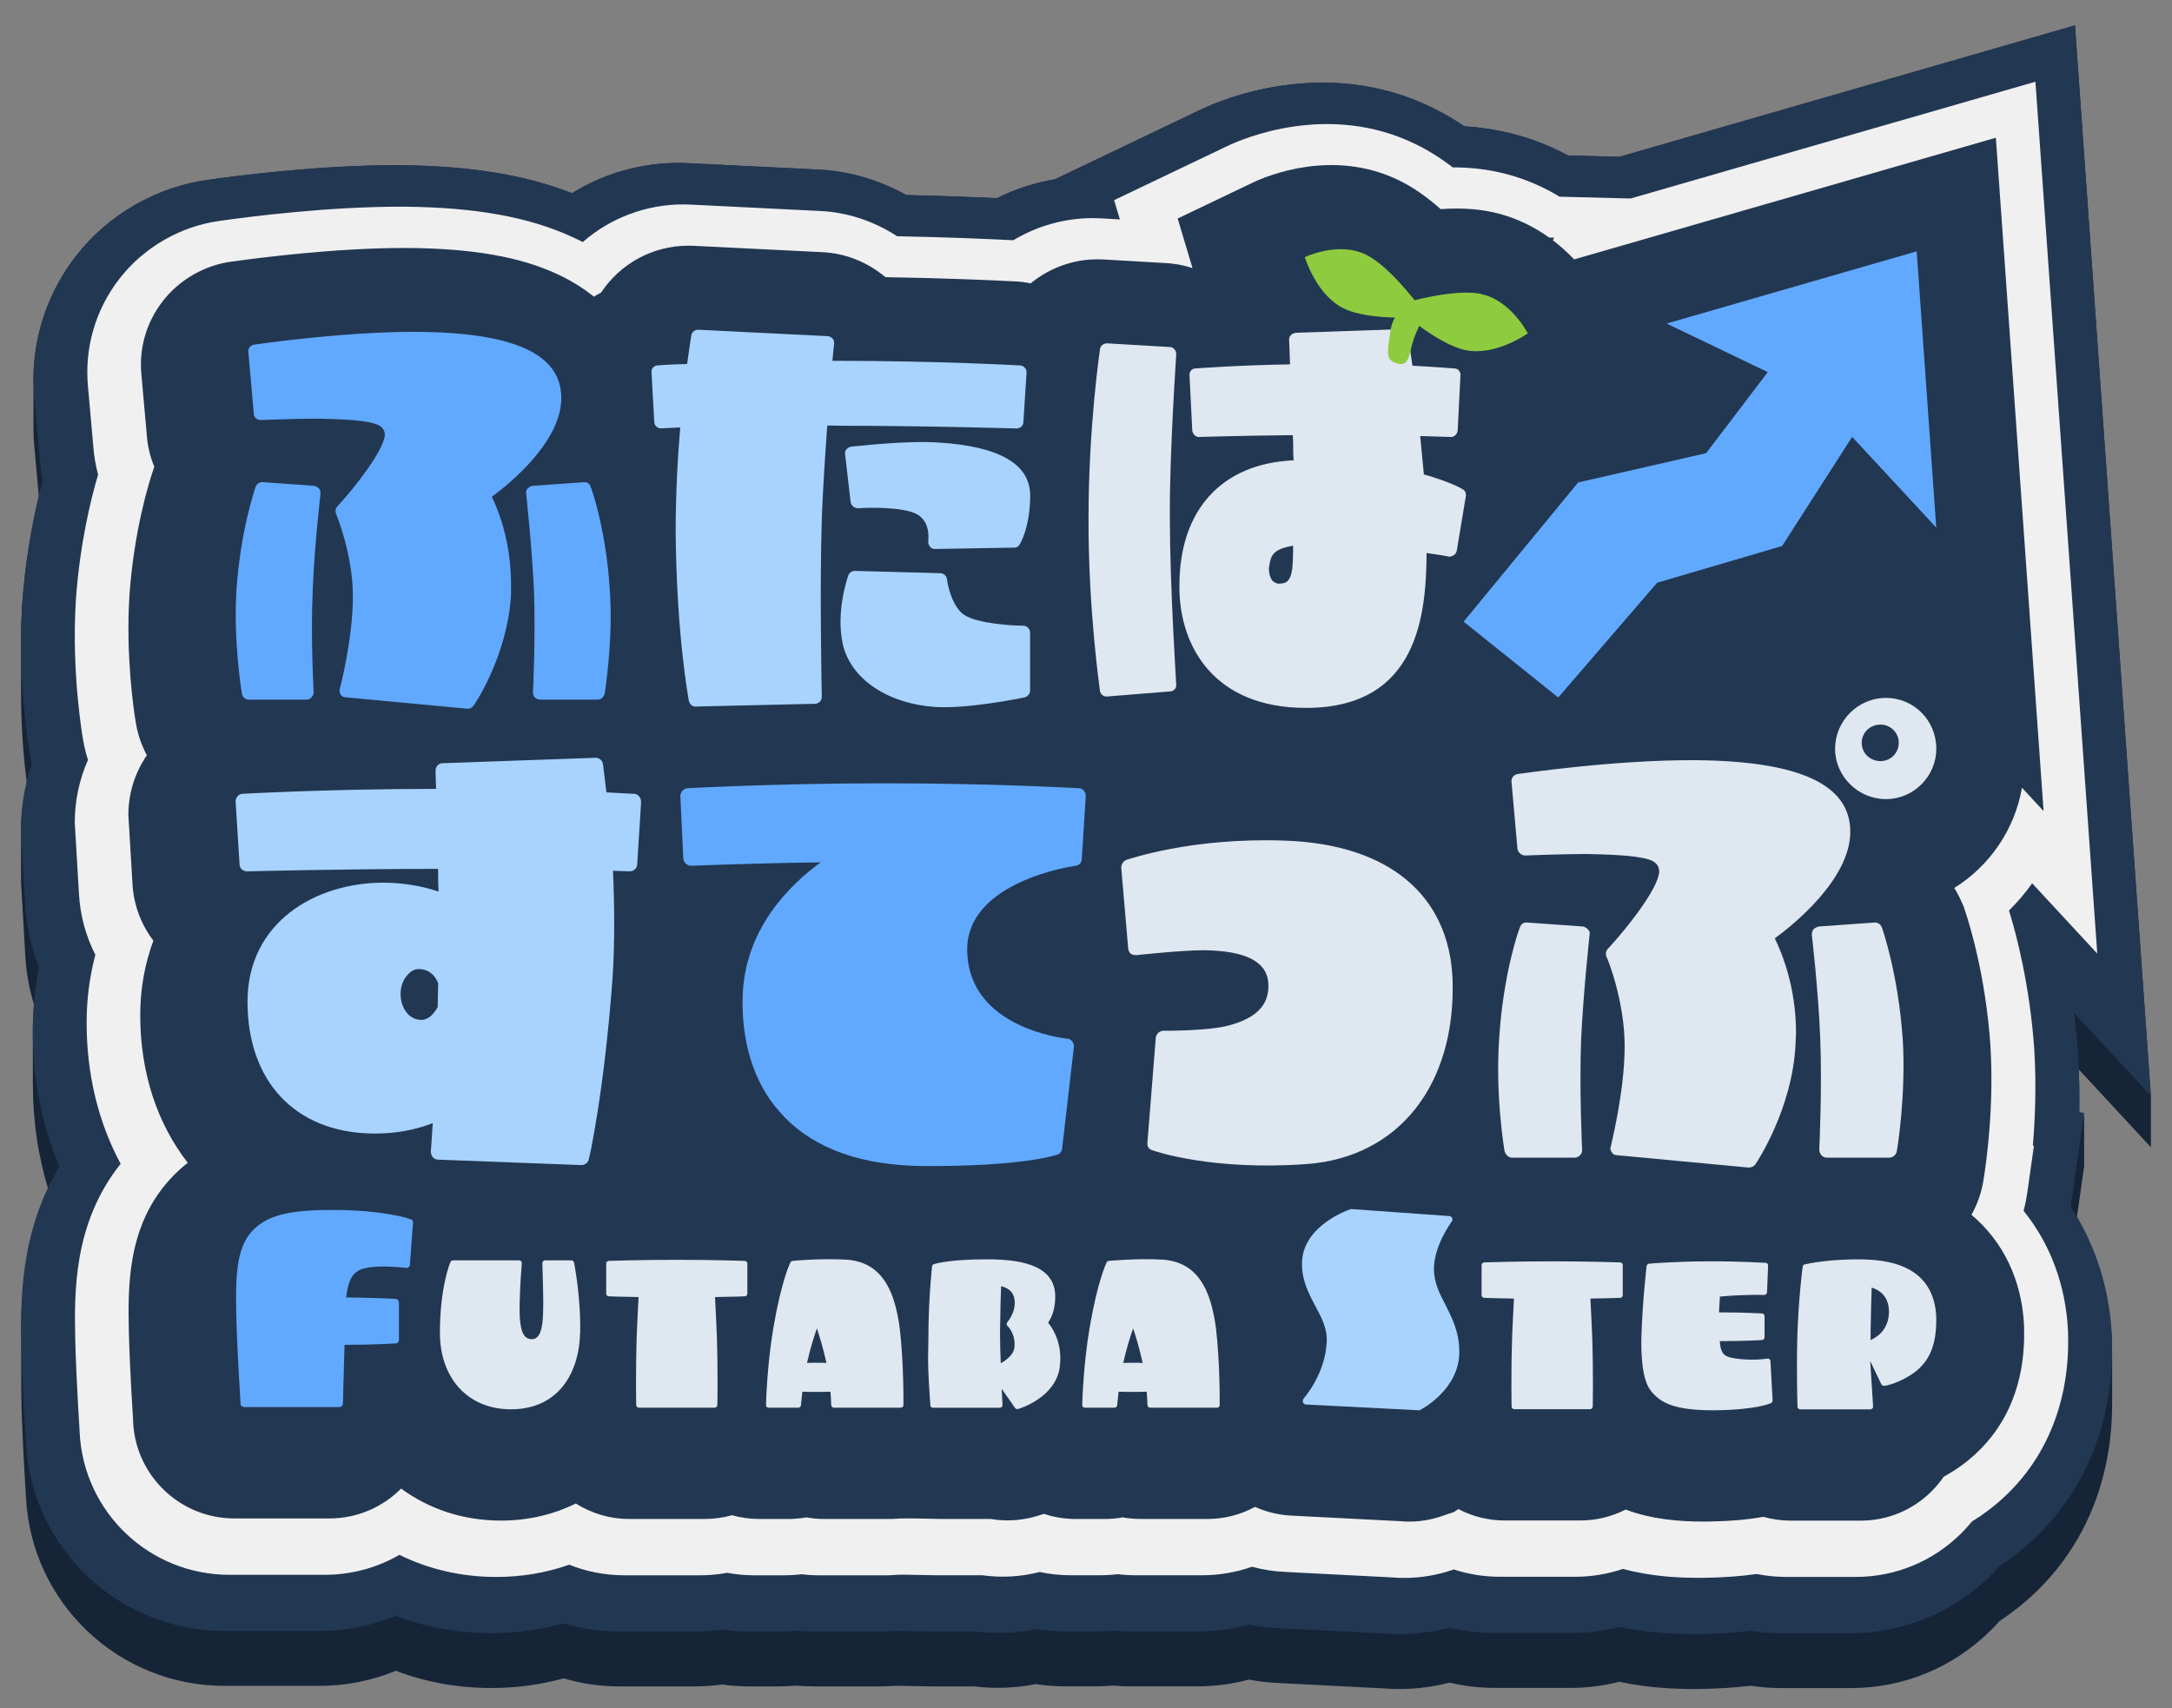
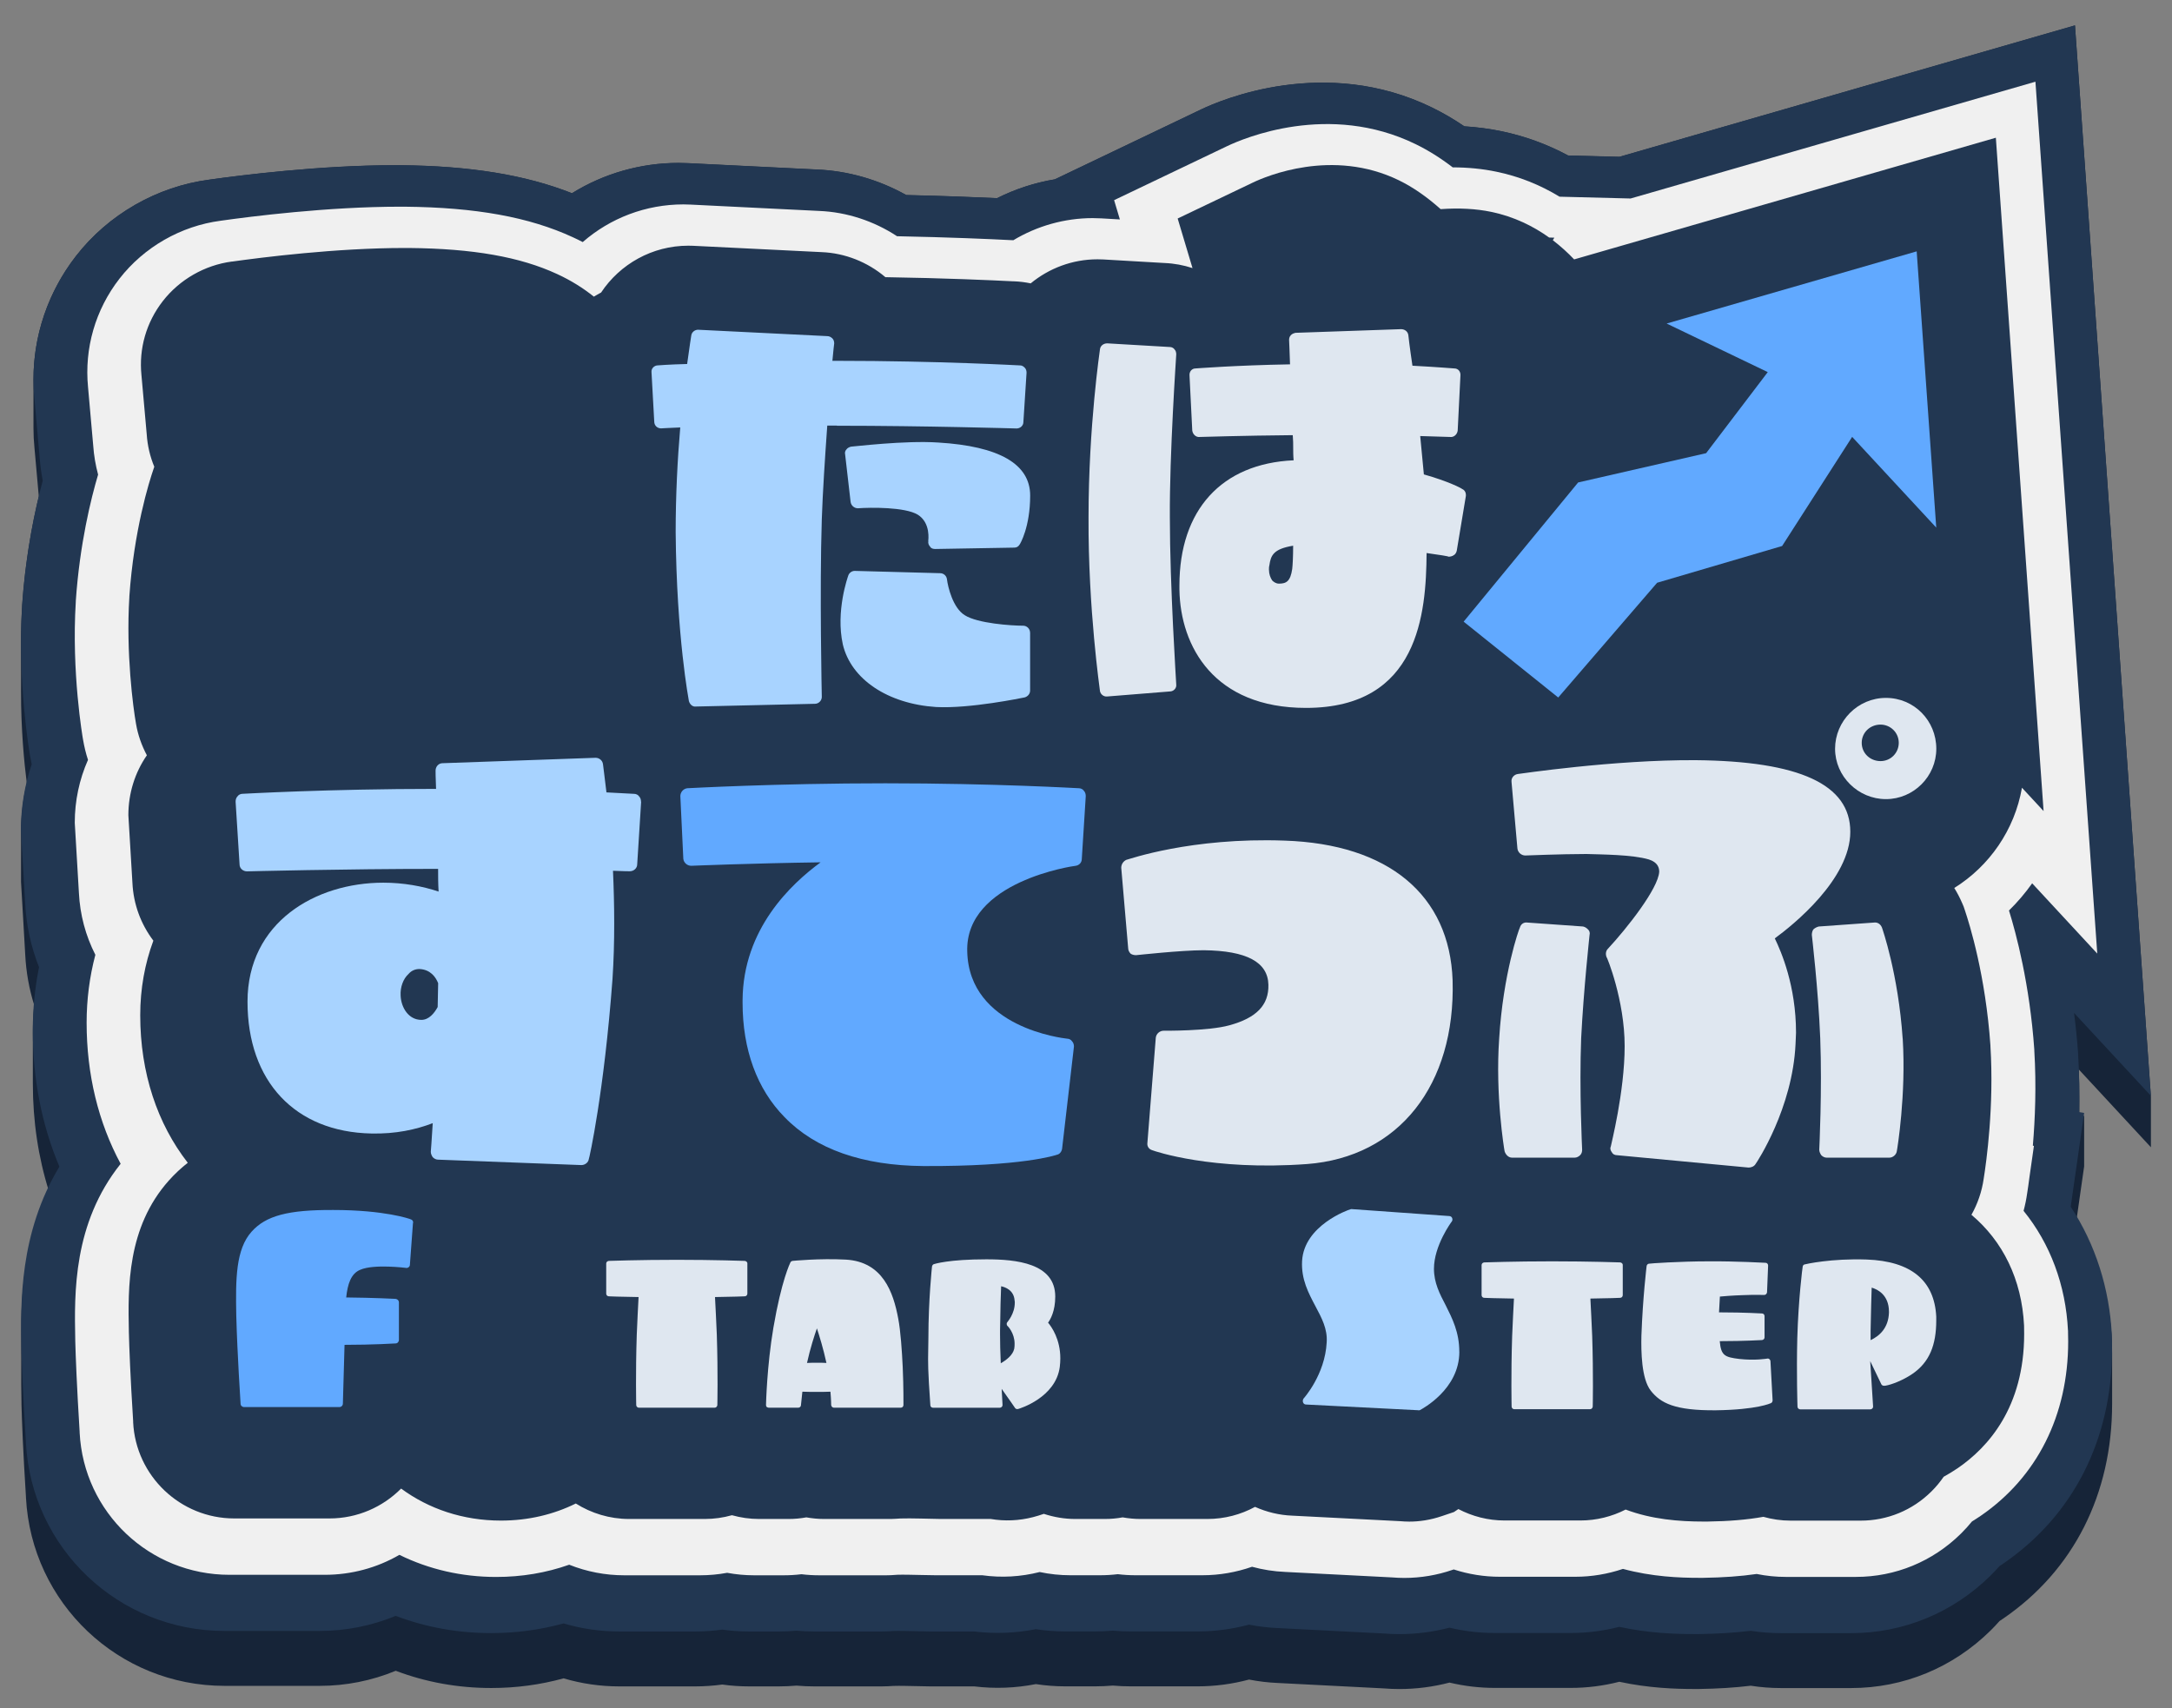
<svg xmlns="http://www.w3.org/2000/svg" id="a" data-name="レイヤー 1" width="445" height="350" viewBox="0 0 445 350">
  <rect x="0" y="0" width="445" height="350" fill="#808080" stroke="none" />
  <defs>
    <style>
      .b {
        fill: #f0f0f0;
      }

      .c {
        fill: #162438;
      }

      .d {
        fill: #61a9ff;
      }

      .e {
        fill: #223752;
      }

      .f {
        fill: #a8d3ff;
      }

      .g {
        fill: #8ecb3f;
      }

      .h {
        fill: #dfe7f0;
      }
    </style>
  </defs>
  <path class="c" d="m440.67,224.52h0s-15.55-219.31-15.55-219.31l-93.33,26.93-10.51-.27c-4.32-2.32-8.91-3.99-13.69-4.98-2.47-.51-4.98-.84-7.58-1-2.16-1.47-4.34-2.74-6.61-3.85-21.9-10.69-43.24-1.56-47.3.38l-29.97,14.33c-4.11.68-8.1,1.98-11.85,3.86-4.18-.19-10.69-.46-18.61-.64-5.67-3.17-11.97-4.97-18.33-5.23l-26.35-1.3-1.98-.05c-7.76,0-15.31,2.17-21.82,6.21-9.56-3.77-20.88-5.61-35.27-5.74h-1c-15.42,0-31.8,2.08-38.04,2.96-10.73,1.41-20.7,7.12-27.33,15.67-5.7,7.34-8.71,16.24-8.69,25.36v9.95c0,1.31.07,2.62.2,3.94l.89,9.98c-1.33,5.53-2.79,13.26-3.41,22.34v.14c-.16,2.46-.23,4.89-.23,7.24,0,.01,0,.03,0,.04,0,.02,0,.03,0,.05,0,.02,0,.03,0,.05,0,.02,0,.03,0,.05,0,.02,0,.03,0,.05,0,.02,0,.03,0,.05,0,.02,0,.03,0,.05,0,.02,0,.03,0,.05,0,.02,0,.03,0,.05,0,.02,0,.03,0,.05,0,.02,0,.03,0,.05,0,.02,0,.03,0,.05,0,.02,0,.03,0,.05,0,.02,0,.03,0,.05,0,.02,0,.03,0,.05,0,.02,0,.03,0,.05,0,.02,0,.03,0,.05,0,.02,0,.03,0,.05,0,.02,0,.03,0,.05,0,.02,0,.03,0,.05,0,.02,0,.03,0,.05,0,.02,0,.03,0,.05,0,.02,0,.03,0,.05,0,.02,0,.03,0,.05,0,.02,0,.03,0,.05,0,.02,0,.03,0,.05,0,.02,0,.03,0,.05,0,.02,0,.03,0,.05,0,.02,0,.03,0,.05,0,.02,0,.03,0,.05,0,.02,0,.03,0,.05,0,.02,0,.03,0,.05,0,.02,0,.03,0,.05,0,.02,0,.03,0,.05,0,.02,0,.03,0,.05,0,.02,0,.03,0,.05,0,.02,0,.03,0,.05,0,.02,0,.03,0,.05,0,.02,0,.03,0,.05,0,.02,0,.03,0,.05,0,.02,0,.03,0,.05,0,.02,0,.03,0,.05,0,.02,0,.03,0,.05,0,.02,0,.03,0,.05,0,.02,0,.03,0,.05,0,.02,0,.03,0,.05,0,.02,0,.03,0,.05,0,.02,0,.03,0,.05,0,.02,0,.03,0,.05,0,.02,0,.03,0,.05,0,.02,0,.03,0,.05,0,.02,0,.03,0,.05,0,.02,0,.03,0,.05,0,.02,0,.03,0,.05,0,.02,0,.03,0,.05,0,.02,0,.03,0,.05,0,.02,0,.03,0,.05,0,.02,0,.03,0,.05,0,.02,0,.03,0,.05,0,.02,0,.03,0,.05,0,.02,0,.03,0,.05,0,.02,0,.03,0,.05,0,.02,0,.03,0,.05,0,.02,0,.03,0,.05,0,.02,0,.03,0,.05,0,.02,0,.03,0,.05,0,.02,0,.03,0,.05,0,.02,0,.03,0,.05,0,.02,0,.03,0,.05,0,.02,0,.03,0,.05,0,.02,0,.03,0,.05,0,.02,0,.03,0,.05,0,.02,0,.03,0,.05,0,.02,0,.03,0,.05,0,.02,0,.03,0,.05,0,.02,0,.03,0,.05,0,.02,0,.03,0,.05,0,.02,0,.03,0,.05,0,.02,0,.03,0,.05,0,.02,0,.03,0,.05,0,.02,0,.03,0,.05,0,.02,0,.03,0,.05,0,.02,0,.03,0,.05,0,.02,0,.03,0,.05,0,.02,0,.03,0,.05,0,.02,0,.03,0,.05,0,.02,0,.03,0,.05,0,.02,0,.03,0,.05,0,.02,0,.03,0,.05,0,.02,0,.03,0,.05,0,.02,0,.03,0,.05,0,.02,0,.03,0,.05,0,.02,0,.03,0,.05,0,.02,0,.03,0,.05,0,.02,0,.03,0,.05,0,.02,0,.03,0,.05,0,.02,0,.03,0,.05,0,.02,0,.03,0,.05,0,.02,0,.03,0,.05,0,.02,0,.03,0,.05,0,.02,0,.03,0,.05,0,.02,0,.03,0,.05,0,.02,0,.03,0,.05,0,.02,0,.03,0,.05,0,.02,0,.03,0,.05,0,.02,0,.03,0,.05,0,.02,0,.03,0,.05,0,.02,0,.03,0,.05,0,.02,0,.03,0,.05,0,.02,0,.03,0,.05,0,.02,0,.03,0,.05,0,.02,0,.03,0,.05,0,.02,0,.03,0,.05,0,.02,0,.03,0,.05,0,.02,0,.03,0,.05,0,.02,0,.03,0,.05,0,.02,0,.03,0,.05,0,.02,0,.03,0,.05,0,.02,0,.03,0,.05,0,.02,0,.03,0,.05,0,.02,0,.03,0,.05,0,.02,0,.03,0,.05,0,.02,0,.03,0,.05,0,.02,0,.03,0,.05,0,.02,0,.03,0,.05,0,.02,0,.03,0,.05,0,.02,0,.03,0,.05,0,.02,0,.03,0,.05,0,.02,0,.03,0,.05,0,.02,0,.03,0,.05,0,.02,0,.03,0,.05,0,.02,0,.03,0,.05,0,.02,0,.03,0,.05,0,.02,0,.03,0,.05,0,.02,0,.03,0,.05,0,.02,0,.03,0,.05,0,.02,0,.03,0,.05,0,.02,0,.03,0,.05,0,.02,0,.03,0,.05,0,.02,0,.03,0,.05,0,.02,0,.03,0,.05,0,.02,0,.03,0,.05,0,.02,0,.03,0,.05,0,.02,0,.03,0,.05,0,.02,0,.03,0,.05,0,.02,0,.03,0,.05,0,.02,0,.03,0,.05,0,.02,0,.03,0,.05,0,.02,0,.03,0,.05,0,.02,0,.03,0,.05,0,.02,0,.03,0,.05,0,.02,0,.03,0,.05,0,.02,0,.03,0,.05,0,.02,0,.03,0,.05,0,.02,0,.03,0,.05,0,.02,0,.03,0,.05,0,.02,0,.03,0,.05,0,.02,0,.03,0,.05,0,.02,0,.03,0,.05,0,.02,0,.03,0,.05,0,.02,0,.03,0,.05,0,.02,0,.03,0,.05,0,.02,0,.03,0,.05,0,.02,0,.03,0,.05,0,.02,0,.03,0,.05,0,.02,0,.03,0,.05,0,.02,0,.03,0,.05,0,.02,0,.03,0,.05,0,.02,0,.03,0,.05,0,.02,0,.03,0,.05,0,.02,0,.03,0,.05,0,.02,0,.03,0,.05,0,.02,0,.03,0,.05,0,.02,0,.03,0,.05,0,.02,0,.03,0,.05,0,.02,0,.03,0,.05,0,.02,0,.03,0,.05,0,.02,0,.03,0,.05,0,.02,0,.03,0,.05,0,.02,0,.03,0,.05,0,.02,0,.03,0,.05,0,.02,0,.03,0,.05,0,.02,0,.03,0,.05,0,.02,0,.03,0,.05,0,.02,0,.03,0,.05,0,.02,0,.03,0,.05,0,.02,0,.03,0,.05,0,.02,0,.03,0,.05,0,.02,0,.03,0,.05,0,.02,0,.03,0,.05,0,.02,0,.03,0,.05,0,.02,0,.03,0,.05,0,.02,0,.03,0,.05,0,.02,0,.03,0,.05,0,.02,0,.03,0,.05,0,.02,0,.03,0,.05,0,.02,0,.03,0,.05,0,.02,0,.03,0,.05,0,.02,0,.03,0,.05,0,.02,0,.03,0,.05,0,.02,0,.03,0,.05,0,.02,0,.03,0,.05,0,.02,0,.03,0,.05,0,.02,0,.03,0,.05,0,.01,0,.03,0,.04-.02,7.7.64,14.53,1.18,18.79-.78,3.22-1.18,6.54-1.18,9.92h0s0,.04,0,.05h0s0,.04,0,.05h0s0,.04,0,.05h0s0,.04,0,.05h0s0,.04,0,.05h0s0,.04,0,.05h0s0,.04,0,.05h0s0,.04,0,.05h0s0,.04,0,.05h0s0,.04,0,.05h0s0,.04,0,.05h0s0,.04,0,.05h0s0,.04,0,.05h0s0,.04,0,.05h0s0,.04,0,.05h0s0,.04,0,.05h0s0,.04,0,.05h0s0,.04,0,.05h0s0,.04,0,.05h0s0,.04,0,.05h0s0,.04,0,.05h0s0,.04,0,.05h0s0,.04,0,.05h0s0,.04,0,.05h0s0,.04,0,.05h0s0,.04,0,.05h0s0,.04,0,.05h0s0,.04,0,.05h0s0,.04,0,.05h0s0,.04,0,.05h0s0,.04,0,.05h0s0,.04,0,.05h0s0,.04,0,.05h0s0,.04,0,.05h0s0,.04,0,.05h0s0,.04,0,.05h0s0,.04,0,.05h0s0,.04,0,.05h0s0,.04,0,.05h0s0,.04,0,.05h0s0,.04,0,.05h0s0,.04,0,.05h0s0,.04,0,.05h0s0,.04,0,.05h0s0,.04,0,.05h0s0,.04,0,.05h0s0,.04,0,.05h0s0,.04,0,.05h0s0,.04,0,.05h0s0,.04,0,.05h0s0,.04,0,.05h0s0,.04,0,.05h0s0,.04,0,.05h0s0,.04,0,.05h0s0,.04,0,.05h0s0,.04,0,.05h0s0,.04,0,.05h0s0,.04,0,.05h0s0,.04,0,.05h0s0,.04,0,.05h0s0,.04,0,.05h0s0,.04,0,.05h0s0,.04,0,.05h0s0,.04,0,.05h0s0,.04,0,.05h0s0,.04,0,.05h0s0,.04,0,.05h0s0,.04,0,.05h0s0,.04,0,.05h0s0,.04,0,.05h0s0,.04,0,.05h0s0,.04,0,.05h0s0,.04,0,.05h0s0,.04,0,.05h0s0,.04,0,.05h0s0,.04,0,.05h0s0,.04,0,.05h0s0,.04,0,.05h0s0,.04,0,.05h0s0,.04,0,.05h0s0,.04,0,.05h0s0,.04,0,.05h0s0,.04,0,.05h0s0,.04,0,.05h0s0,.04,0,.05h0s0,.04,0,.05h0s0,.04,0,.05h0s0,.04,0,.05h0s0,.04,0,.05h0s0,.04,0,.05h0s0,.04,0,.05h0s0,.04,0,.05h0s0,.04,0,.05h0s0,.04,0,.05h0s0,.04,0,.05h0s0,.04,0,.05h0s0,.04,0,.05h0s0,.04,0,.05h0s0,.04,0,.05h0s0,.04,0,.05h0s0,.04,0,.05h0s0,.04,0,.05h0s0,.04,0,.05h0s0,.04,0,.05h0s0,.04,0,.05h0s0,.04,0,.05h0s0,.04,0,.05h0s0,.04,0,.05h0s0,.04,0,.05h0s0,.04,0,.05h0s0,.04,0,.05h0s0,.04,0,.05h0s0,.04,0,.05h0s0,.04,0,.05h0s0,.04,0,.05h0s0,.04,0,.05h0s0,.04,0,.05h0s0,.04,0,.05h0s0,.04,0,.05h0s0,.04,0,.05h0s0,.04,0,.05h0s0,.04,0,.05h0s0,.04,0,.05h0s0,.04,0,.05h0s0,.04,0,.05h0s0,.04,0,.05h0s0,.04,0,.05h0s0,.04,0,.05h0s0,.04,0,.05h0s0,.04,0,.05h0s0,.04,0,.05h0s0,.04,0,.05h0s0,.04,0,.05h0s0,.04,0,.05h0s0,.04,0,.05h0s0,.04,0,.05h0s0,.04,0,.05h0s0,.04,0,.05h0s0,.04,0,.05h0s0,.04,0,.05h0s0,.04,0,.05h0s0,.04,0,.05h0s0,.04,0,.05h0s0,.04,0,.05h0s0,.04,0,.05h0s0,.04,0,.05h0s0,.04,0,.05h0s0,.04,0,.05h0s0,.04,0,.05h0s0,.04,0,.05h0s0,.04,0,.05h0s0,.04,0,.05h0s0,.04,0,.05h0s0,.04,0,.05h0s0,.04,0,.05h0s0,.04,0,.05h0s0,.04,0,.05h0s0,.04,0,.05h0s0,.04,0,.05h0s0,.04,0,.05h0s0,.04,0,.05h0s0,.04,0,.05h0s0,.04,0,.05h0s0,.04,0,.05h0s0,.04,0,.05h0s0,.04,0,.05h0s0,.04,0,.05h0s0,.04,0,.05h0s0,.04,0,.05h0s0,.04,0,.05h0s0,.04,0,.05h0s0,.04,0,.05h0s0,.04,0,.05h0s0,.04,0,.05h0s0,.04,0,.05h0s0,.04,0,.05h0s0,.04,0,.05h0s0,.04,0,.05h0s0,.04,0,.05h0s0,.04,0,.05h0s0,.04,0,.05h0s0,.04,0,.05h0s0,.04,0,.05h0s0,.04,0,.05h0s0,.04,0,.05h0s0,.04,0,.05h0s0,.04,0,.05h0s0,.04,0,.05h0s0,.04,0,.05h0s0,.04,0,.05h0s0,.04,0,.05h0s0,.04,0,.05h0s0,.04,0,.05h0s0,.04,0,.05h0s0,.04,0,.05h0s0,.04,0,.05h0s0,.04,0,.05h0s0,.04,0,.05h0s0,.04,0,.05h0s0,.04,0,.05h0s0,.04,0,.05h0s0,.04,0,.05h0s0,.04,0,.05h0s0,.04,0,.05h0s0,.04,0,.05h0s0,.04,0,.05l.86,14.91c.18,3.53.79,6.97,1.83,10.29-.17,1.91-.27,3.84-.27,5.77,0,0,0,.02,0,.03,0,0,0,.02,0,.02,0,0,0,.02,0,.03,0,0,0,.02,0,.02,0,0,0,.02,0,.03,0,0,0,.02,0,.02,0,0,0,.02,0,.03,0,0,0,.02,0,.02,0,0,0,.02,0,.03,0,0,0,.02,0,.02,0,0,0,.02,0,.03,0,0,0,.02,0,.02,0,0,0,.02,0,.03,0,0,0,.02,0,.02,0,0,0,.02,0,.03,0,0,0,.02,0,.02,0,0,0,.02,0,.03,0,0,0,.02,0,.02,0,0,0,.02,0,.03,0,0,0,.02,0,.02,0,0,0,.02,0,.03,0,0,0,.02,0,.02,0,0,0,.02,0,.03,0,0,0,.02,0,.02,0,0,0,.02,0,.03,0,0,0,.02,0,.02,0,0,0,.02,0,.03,0,0,0,.02,0,.02,0,0,0,.02,0,.03,0,0,0,.02,0,.02,0,0,0,.02,0,.03,0,0,0,.02,0,.02,0,0,0,.02,0,.03,0,0,0,.02,0,.02,0,0,0,.02,0,.03,0,0,0,.02,0,.02,0,0,0,.02,0,.03,0,0,0,.02,0,.02,0,0,0,.02,0,.03,0,0,0,.02,0,.02,0,0,0,.02,0,.03,0,0,0,.02,0,.02,0,0,0,.02,0,.03,0,0,0,.02,0,.02,0,0,0,.02,0,.03,0,0,0,.02,0,.02,0,0,0,.02,0,.03,0,0,0,.02,0,.02,0,0,0,.02,0,.03,0,0,0,.02,0,.02,0,0,0,.02,0,.03,0,0,0,.02,0,.02,0,0,0,.02,0,.03,0,0,0,.02,0,.02,0,0,0,.02,0,.03,0,0,0,.02,0,.02,0,0,0,.02,0,.03,0,0,0,.02,0,.02,0,0,0,.02,0,.03,0,0,0,.02,0,.02,0,0,0,.02,0,.03,0,0,0,.02,0,.02,0,0,0,.02,0,.03,0,0,0,.02,0,.02,0,0,0,.02,0,.03,0,0,0,.02,0,.02,0,0,0,.02,0,.03,0,0,0,.02,0,.02,0,0,0,.02,0,.03,0,0,0,.02,0,.02,0,0,0,.02,0,.03,0,0,0,.02,0,.02,0,0,0,.02,0,.03,0,0,0,.02,0,.02,0,0,0,.02,0,.03,0,0,0,.02,0,.02,0,0,0,.02,0,.03,0,0,0,.02,0,.02,0,0,0,.02,0,.03,0,0,0,.02,0,.02,0,0,0,.02,0,.03,0,0,0,.02,0,.02,0,0,0,.02,0,.03,0,0,0,.02,0,.02,0,0,0,.02,0,.03,0,0,0,.02,0,.02,0,0,0,.02,0,.03,0,0,0,.02,0,.02,0,0,0,.02,0,.03,0,0,0,.02,0,.02,0,0,0,.02,0,.03,0,0,0,.02,0,.02,0,0,0,.02,0,.03,0,0,0,.02,0,.02,0,0,0,.02,0,.03,0,0,0,.02,0,.02,0,0,0,.02,0,.03,0,0,0,.02,0,.02,0,0,0,.02,0,.03,0,0,0,.02,0,.02,0,0,0,.02,0,.03,0,0,0,.02,0,.02,0,0,0,.02,0,.03,0,0,0,.02,0,.02,0,0,0,.02,0,.03,0,0,0,.02,0,.02,0,0,0,.02,0,.03,0,0,0,.02,0,.02,0,0,0,.02,0,.03,0,0,0,.02,0,.02,0,0,0,.02,0,.03,0,0,0,.02,0,.02,0,0,0,.02,0,.03,0,0,0,.02,0,.02,0,0,0,.02,0,.03,0,0,0,.02,0,.02,0,0,0,.02,0,.03,0,0,0,.02,0,.02,0,0,0,.02,0,.03,0,0,0,.02,0,.02,0,0,0,.02,0,.03,0,0,0,.02,0,.02,0,0,0,.02,0,.03,0,0,0,.02,0,.02,0,0,0,.02,0,.03,0,0,0,.02,0,.02,0,0,0,.02,0,.03,0,0,0,.02,0,.02,0,0,0,.02,0,.03,0,0,0,.02,0,.02,0,0,0,.02,0,.03,0,0,0,.02,0,.02,0,0,0,.02,0,.03,0,0,0,.02,0,.02,0,0,0,.02,0,.03,0,0,0,.02,0,.02,0,0,0,.02,0,.03,0,0,0,.02,0,.02,0,0,0,.02,0,.03,0,0,0,.02,0,.02,0,0,0,.02,0,.03,0,0,0,.02,0,.02,0,0,0,.02,0,.03,0,0,0,.02,0,.02,0,0,0,.02,0,.03,0,0,0,.02,0,.02,0,0,0,.02,0,.03,0,0,0,.02,0,.02,0,0,0,.02,0,.03,0,0,0,.02,0,.02,0,0,0,.02,0,.03,0,0,0,.02,0,.02,0,0,0,.02,0,.03,0,0,0,.02,0,.02,0,0,0,.02,0,.03,0,0,0,.02,0,.02,0,0,0,.02,0,.03,0,0,0,.02,0,.02,0,0,0,.02,0,.03,0,0,0,.02,0,.02,0,0,0,.02,0,.03,0,0,0,.02,0,.02,0,0,0,.02,0,.03,0,0,0,.02,0,.02,0,0,0,.02,0,.03,0,0,0,.02,0,.02,0,0,0,.02,0,.03,0,0,0,.02,0,.02,0,0,0,.02,0,.03,0,0,0,.02,0,.02,0,0,0,.02,0,.03,0,0,0,.02,0,.02,0,0,0,.02,0,.03,0,0,0,.02,0,.02,0,0,0,.02,0,.03,0,0,0,.02,0,.02,0,0,0,.02,0,.03,0,0,0,.02,0,.02,0,0,0,.02,0,.03,0,0,0,.02,0,.02,0,0,0,.02,0,.03,0,0,0,.02,0,.02,0,0,0,.02,0,.03,0,0,0,.02,0,.02,0,0,0,.02,0,.03,0,0,0,.02,0,.02,0,0,0,.02,0,.03,0,0,0,.02,0,.02,0,0,0,.02,0,.03,0,0,0,.02,0,.02,0,0,0,.02,0,.03,0,0,0,.02,0,.02,0,0,0,.02,0,.03,0,0,0,.02,0,.02,0,0,0,.02,0,.03,0,0,0,.02,0,.02,0,0,0,.02,0,.03,0,0,0,.02,0,.02,0,0,0,.02,0,.03,0,0,0,.02,0,.02,0,0,0,.02,0,.03,0,0,0,.02,0,.02,0,0,0,.02,0,.03,0,0,0,.02,0,.02,0,0,0,.02,0,.03,0,0,0,.02,0,.02,0,0,0,.02,0,.03,0,0,0,.02,0,.02,0,0,0,.02,0,.03,0,0,0,.02,0,.02,0,0,0,.02,0,.03,0,0,0,.02,0,.02,0,0,0,.02,0,.03,0,0,0,.02,0,.02,0,0,0,.02,0,.03,0,0,0,.02,0,.02,0,0,0,.02,0,.03,0,0,0,.02,0,.02,0,0,0,.02,0,.03,0,0,0,.02,0,.02,0,0,0,.02,0,.03,0,0,0,.02,0,.02,0,0,0,.02,0,.03,0,0,0,.02,0,.02,0,0,0,.02,0,.03,0,0,0,.02,0,.02,0,0,0,.02,0,.03,0,0,0,.02,0,.02,0,0,0,.02,0,.03,0,0,0,.02,0,.02,0,0,0,.02,0,.03,0,0,0,.02,0,.02,0,0,0,.02,0,.03,0,0,0,.02,0,.02,0,0,0,.02,0,.03,0,0,0,.02,0,.02,0,0,0,.02,0,.03,0,0,0,.02,0,.02,0,0,0,.02,0,.03,0,0,0,.02,0,.02,0,0,0,.02,0,.03,0,0,0,.02,0,.02,0,0,0,.02,0,.03,0,0,0,.02,0,.02,0,0,0,.02,0,.03,0,0,0,.02,0,.02,0,0,0,.02,0,.03,0,0,0,.02,0,.02,0,0,0,.02,0,.03,0,0,0,.02,0,.02,0,0,0,.02,0,.03,0,0,0,.02,0,.02,0,0,0,.02,0,.03,0,0,0,.02,0,.02,0,0,0,.02,0,.03,0,0,0,.02,0,.02,0,0,0,.02,0,.03,0,0,0,.02,0,.02,0,0,0,.02,0,.03,0,0,0,.02,0,.02,0,0,0,.02,0,.03,0,0,0,.02,0,.02,0,0,0,.02,0,.03,0,0,0,.02,0,.02,0,0,0,.02,0,.03,0,0,0,.02,0,.02,0,0,0,.02,0,.03,0,0,0,.02,0,.02,0,0,0,.02,0,.03,0,0,0,.02,0,.02,0,0,0,.02,0,.03,0,0,0,.02,0,.02,0,0,0,.02,0,.03,0,0,0,.02,0,.02,0,0,0,.02,0,.03,0,0,0,.02,0,.02,0,0,0,.02,0,.03,0,0,0,.02,0,.02,0,0,0,.02,0,.03,0,0,0,.02,0,.02,0,0,0,.02,0,.03,0,0,0,.02,0,.02,0,0,0,.02,0,.03,0,0,0,.02,0,.02,0,0,0,.02,0,.03,0,0,0,.02,0,.02,0,0,0,.02,0,.03,0,0,0,.02,0,.02,0,0,0,.02,0,.03,0,0,0,.02,0,.02,0,0,0,.02,0,.03,0,0,0,.02,0,.02,0,0,0,.02,0,.03,0,0,0,.02,0,.02,0,0,0,.02,0,.03,0,0,0,.02,0,.02,0,0,0,.02,0,.03,0,0,0,.02,0,.02,0,0,0,.02,0,.03,0,0,0,.02,0,.02,0,0,0,.02,0,.03,0,0,0,.02,0,.02,0,0,0,.02,0,.03,0,0,0,.02,0,.02,0,0,0,.02,0,.03,0,0,0,.02,0,.02,0,0,0,.02,0,.03,0,0,0,.02,0,.02,0,0,0,.02,0,.03,0,0,0,.02,0,.02,0,0,0,.02,0,.03,0,0,0,.02,0,.02,0,0,0,.02,0,.03,0,0,0,.02,0,.02,0,0,0,.02,0,.03,0,0,0,.02,0,.02,0,0,0,.02,0,.03,0,0,0,.02,0,.02,0,0,0,.02,0,.03,0,0,0,.02,0,.02,0,0,0,.02,0,.03,0,0,0,.02,0,.02,0,0,0,.02,0,.03,0,0,0,.02,0,.02,0,0,0,.02,0,.03,0,0,0,.02,0,.02,0,0,0,.02,0,.03,0,0,0,.02,0,.02,0,0,0,.02,0,.03,0,0,0,.02,0,.02,0,0,0,.02,0,.03,0,0,0,.02,0,.02,0,0,0,.02,0,.03,0,0,0,.02,0,.02,0,0,0,.02,0,.03,0,0,0,.02,0,.02,0,0,0,.02,0,.03,0,0,0,.02,0,.02,0,0,0,.02,0,.03,0,0,0,.02,0,.02,0,0,0,.02,0,.03,0,0,0,.02,0,.02,0,0,0,.02,0,.03,0,0,0,.02,0,.02,0,0,0,.02,0,.03,0,0,0,.02,0,.02,0,0,0,.02,0,.03,0,0,0,.02,0,.02,0,0,0,.02,0,.03,0,0,0,.02,0,.02,0,0,0,.02,0,.03,0,0,0,.02,0,.02,0,0,0,.02,0,.03,0,0,0,.02,0,.02,0,0,0,.02,0,.03,0,0,0,.02,0,.02,0,0,0,.02,0,.03,0,0,0,.02,0,.02,0,0,0,.02,0,.03,0,0,0,.02,0,.02,0,0,0,.02,0,.03,0,0,0,.02,0,.02,0,0,0,.02,0,.03,0,0,0,.02,0,.02,0,0,0,.02,0,.03,0,0,0,.02,0,.02,0,0,0,.02,0,.03,0,0,0,.02,0,.02,0,0,0,.02,0,.03,0,0,0,.02,0,.02,0,0,0,.02,0,.03,0,0,0,.02,0,.02,0,0,0,.02,0,.03,0,0,0,.02,0,.02,0,0,0,.02,0,.03,0,0,0,.02,0,.02,0,0,0,.02,0,.03,0,0,0,.02,0,.02,0,0,0,.02,0,.03,0,0,0,.02,0,.02,0,0,0,.02,0,.03,0,0,0,.02,0,.02,0,0,0,.02,0,.03,0,0,0,.02,0,.02,0,0,0,.02,0,.03,0,0,0,.02,0,.02,0,0,0,.02,0,.03,0,0,0,.02,0,.02,0,0,0,.02,0,.03,0,0,0,.02,0,.02,0,0,0,.02,0,.03,0,0,0,.02,0,.02,0,0,0,.02,0,.03,0,0,0,.02,0,.02,0,0,0,.02,0,.03,0,0,0,.02,0,.02,0,0,0,.02,0,.03,0,0,0,.02,0,.02,0,0,0,.02,0,.03,0,0,0,.02,0,.02,0,0,0,.02,0,.03,0,0,0,.02,0,.02,0,0,0,.02,0,.03,0,0,0,.02,0,.02,0,0,0,.02,0,.03,0,0,0,.02,0,.02,0,0,0,.02,0,.03,0,0,0,.02,0,.02,0,0,0,.02,0,.03,0,0,0,.02,0,.02,0,0,0,.02,0,.03,0,0,0,.02,0,.02,0,7.75,1.11,15.11,3.28,22.02-5.16,10.66-5.71,21.46-5.66,29.47,0,.02,0,.03,0,.05,0,.02,0,.03,0,.05,0,.02,0,.03,0,.05s0,.03,0,.05c0,.02,0,.03,0,.05,0,.02,0,.03,0,.05s0,.03,0,.05c0,.02,0,.03,0,.05s0,.03,0,.05c0,.02,0,.03,0,.05,0,.02,0,.03,0,.05s0,.03,0,.05c0,.02,0,.03,0,.05,0,.02,0,.03,0,.05s0,.03,0,.05c0,.02,0,.03,0,.05,0,.02,0,.03,0,.05s0,.03,0,.05c0,.02,0,.03,0,.05,0,.02,0,.03,0,.05s0,.03,0,.05c0,.02,0,.03,0,.05,0,.02,0,.03,0,.05s0,.03,0,.05c0,.02,0,.03,0,.05,0,.02,0,.03,0,.05s0,.03,0,.05c0,.02,0,.03,0,.05,0,.02,0,.03,0,.05s0,.03,0,.05c0,.02,0,.03,0,.05,0,.02,0,.03,0,.05s0,.03,0,.05c0,.02,0,.03,0,.05,0,.02,0,.03,0,.05s0,.03,0,.05c0,.02,0,.03,0,.05,0,.02,0,.03,0,.05s0,.03,0,.05c0,.02,0,.03,0,.05,0,.02,0,.03,0,.05s0,.03,0,.05c0,.02,0,.03,0,.05,0,.02,0,.03,0,.05s0,.03,0,.05c0,.02,0,.03,0,.05,0,.02,0,.03,0,.05s0,.03,0,.05c0,.02,0,.03,0,.05,0,.02,0,.03,0,.05s0,.03,0,.05c0,.02,0,.03,0,.05,0,.02,0,.03,0,.05s0,.03,0,.05c0,.02,0,.03,0,.05,0,.02,0,.03,0,.05s0,.03,0,.05c0,.02,0,.03,0,.05,0,.02,0,.03,0,.05s0,.03,0,.05c0,.02,0,.03,0,.05s0,.03,0,.05c0,.02,0,.03,0,.05,0,.02,0,.03,0,.05s0,.03,0,.05c0,.02,0,.03,0,.05,0,.02,0,.03,0,.05s0,.03,0,.05c0,.02,0,.03,0,.05,0,.02,0,.03,0,.05s0,.03,0,.05c0,.02,0,.03,0,.05,0,.02,0,.03,0,.05s0,.03,0,.05c0,.02,0,.03,0,.05,0,.02,0,.03,0,.05s0,.03,0,.05c0,.02,0,.03,0,.05,0,.02,0,.03,0,.05s0,.03,0,.05c0,.02,0,.03,0,.05,0,.02,0,.03,0,.05s0,.03,0,.05c0,.02,0,.03,0,.05,0,.02,0,.03,0,.05s0,.03,0,.05c0,.02,0,.03,0,.05,0,.02,0,.03,0,.05s0,.03,0,.05c0,.02,0,.03,0,.05,0,.02,0,.03,0,.05s0,.03,0,.05c0,.02,0,.03,0,.05,0,.02,0,.03,0,.05s0,.03,0,.05c0,.02,0,.03,0,.05,0,.02,0,.03,0,.05s0,.03,0,.05c0,.02,0,.03,0,.05,0,.02,0,.03,0,.05s0,.03,0,.05c0,.02,0,.03,0,.05,0,.02,0,.03,0,.05s0,.03,0,.05c0,.02,0,.03,0,.05,0,.02,0,.03,0,.05s0,.03,0,.05c0,.02,0,.03,0,.05,0,.02,0,.03,0,.05s0,.03,0,.05c0,.02,0,.03,0,.05s0,.03,0,.05c0,.02,0,.03,0,.05,0,.02,0,.03,0,.05s0,.03,0,.05c0,.02,0,.03,0,.05,0,.02,0,.03,0,.05s0,.03,0,.05c0,.02,0,.03,0,.05,0,.02,0,.03,0,.05s0,.03,0,.05c0,.02,0,.03,0,.05,0,.02,0,.03,0,.05s0,.03,0,.05c0,.02,0,.03,0,.05,0,.02,0,.03,0,.05s0,.03,0,.05c0,.02,0,.03,0,.05,0,.02,0,.03,0,.05s0,.03,0,.05c0,.02,0,.03,0,.05,0,.02,0,.03,0,.05s0,.03,0,.05c0,.02,0,.03,0,.05,0,.02,0,.03,0,.05s0,.03,0,.05c0,.02,0,.03,0,.05,0,.02,0,.03,0,.05s0,.03,0,.05c0,.02,0,.03,0,.05,0,.02,0,.03,0,.05s0,.03,0,.05c0,.02,0,.03,0,.05,0,.02,0,.03,0,.05s0,.03,0,.05c0,.02,0,.03,0,.05,0,.02,0,.03,0,.05s0,.03,0,.05c0,.02,0,.03,0,.05,0,.02,0,.03,0,.05s0,.03,0,.05c0,.02,0,.03,0,.05,0,.02,0,.03,0,.05s0,.03,0,.05c0,.02,0,.03,0,.05,0,.02,0,.03,0,.05s0,.03,0,.05c0,.02,0,.03,0,.05,0,.02,0,.03,0,.05s0,.03,0,.05c0,.02,0,.03,0,.05,0,.02,0,.03,0,.05s0,.03,0,.05c0,.02,0,.03,0,.05s0,.03,0,.05c0,.02,0,.03,0,.05,0,.02,0,.03,0,.05s0,.03,0,.05c0,.02,0,.03,0,.05,0,.02,0,.03,0,.05s0,.03,0,.05c0,.02,0,.03,0,.05,0,.02,0,.03,0,.05s0,.03,0,.05c0,.02,0,.03,0,.05,0,.02,0,.03,0,.05s0,.03,0,.05c0,.02,0,.03,0,.05,0,.02,0,.03,0,.05s0,.03,0,.05c0,.02,0,.03,0,.05,0,.02,0,.03,0,.05s0,.03,0,.05c0,.02,0,.03,0,.05,0,.02,0,.03,0,.05s0,.03,0,.05c0,.02,0,.03,0,.05,0,.02,0,.03,0,.05s0,.03,0,.05c0,.02,0,.03,0,.05,0,.02,0,.03,0,.05s0,.03,0,.05c0,.02,0,.03,0,.05,0,.02,0,.03,0,.05s0,.03,0,.05c0,.02,0,.03,0,.05,0,.02,0,.03,0,.05s0,.03,0,.05c0,.02,0,.03,0,.05,0,.02,0,.03,0,.05s0,.03,0,.05c0,.02,0,.03,0,.05,0,.02,0,.03,0,.05s0,.03,0,.05c0,.02,0,.03,0,.05,0,1.31.03,2.54.05,3.69v.26c.09,3.46.32,9.57.92,19.04v.11c1.13,21.63,18.98,38.57,40.69,38.57h19.5c5.37,0,10.66-1.06,15.57-3.09,6.17,2.34,12.74,3.53,19.58,3.53,5.09,0,10.06-.67,14.81-1.98,3.71,1.1,7.54,1.65,11.43,1.65h15.52c1.85,0,3.72-.13,5.56-.38,1.84.26,3.69.38,5.52.38h6.05c1.21,0,2.44-.06,3.66-.16,1.21.11,2.43.16,3.64.16h13.71c.95,0,1.82-.05,2.53-.1h.19c.74-.04,3.31.02,4.29.04,1.17.03,2.25.05,3.07.06,1.91,0,6.67,0,8.97,0,4.22.51,8.45.35,12.62-.47,2.01.31,4.05.46,6.07.46h6.05c1.21,0,2.44-.06,3.66-.16,1.21.11,2.43.16,3.64.16h13.71c3.57,0,7.1-.47,10.54-1.39,1.97.38,3.96.62,5.92.7l21.69,1.11c1.07.09,2.15.13,3.21.13,3.48,0,6.92-.45,10.25-1.32,3.05.72,6.16,1.09,9.29,1.09h15.52c3.36,0,6.71-.42,9.98-1.26,6.08,1.31,11.53,1.48,15.33,1.48h1.02c3.83-.06,7.31-.27,10.58-.67,2.05.32,4.12.48,6.18.48h14.38c10.73,0,20.86-4.17,28.59-11.8l.15-.15c.58-.58,1.14-1.18,1.68-1.79.25-.16.5-.33.75-.5,14.39-9.85,22.31-25.47,22.31-44v-.03s0-.01,0-.02v-.03s0-.01,0-.02v-.03s0-.01,0-.02v-.03s0-.01,0-.02v-.03s0-.01,0-.02v-.03s0-.01,0-.02v-.03s0-.01,0-.02v-.03s0-.01,0-.02v-.03s0-.01,0-.02v-.03s0-.01,0-.02v-.03s0-.01,0-.02v-.03s0-.01,0-.02v-.03s0-.01,0-.02v-.03s0-.01,0-.02v-.03s0-.01,0-.02v-.03s0-.01,0-.02v-.03s0-.01,0-.02v-.03s0-.01,0-.02v-.03s0-.01,0-.02v-.03s0-.01,0-.02v-.03s0-.01,0-.02v-.03s0-.01,0-.02v-.03s0-.01,0-.02v-.03s0-.01,0-.02v-.03s0-.01,0-.02v-.03s0-.01,0-.02v-.03s0-.01,0-.02v-.03s0-.01,0-.02v-.03s0-.01,0-.02v-.03s0-.01,0-.02v-.03s0-.01,0-.02v-.03s0-.01,0-.02v-.03s0-.01,0-.02v-.03s0-.01,0-.02v-.03s0-.01,0-.02v-.03s0-.01,0-.02v-.03s0-.01,0-.02v-.03s0-.01,0-.02v-.03s0-.01,0-.02v-.03s0-.01,0-.02v-.03s0-.01,0-.02v-.03s0-.01,0-.02v-.03s0-.01,0-.02v-.03s0-.01,0-.02v-.03s0-.01,0-.02v-.03s0-.01,0-.02v-.03s0-.01,0-.02v-.03s0-.01,0-.02v-.03s0-.01,0-.02v-.03s0-.01,0-.02v-.03s0-.01,0-.02v-.03s0-.01,0-.02v-.03s0-.01,0-.02v-.03s0-.01,0-.02v-.03s0-.01,0-.02v-.03s0-.01,0-.02v-.03s0-.01,0-.02v-.03s0-.01,0-.02v-.03s0-.01,0-.02v-.03s0-.01,0-.02v-.03s0-.01,0-.02v-.03s0-.01,0-.02v-.03s0-.01,0-.02v-.03s0-.01,0-.02v-.03s0-.01,0-.02v-.03s0-.01,0-.02v-.03s0-.01,0-.02v-.03s0-.01,0-.02v-.03s0-.01,0-.02v-.03s0-.01,0-.02v-.03s0-.01,0-.02v-.03s0-.01,0-.02v-.03s0-.01,0-.02v-.03s0-.01,0-.02v-.03s0-.01,0-.02v-.03s0-.01,0-.02v-.03s0-.01,0-.02v-.03s0-.01,0-.02v-.03s0-.01,0-.02v-.03s0-.01,0-.02v-.03s0-.01,0-.02v-.03s0-.01,0-.02v-.03s0-.01,0-.02v-.03s0-.01,0-.02v-.03s0-.01,0-.02v-.03s0-.01,0-.02v-.03s0-.01,0-.02v-.03s0-.01,0-.02v-.03s0-.01,0-.02v-.03s0-.01,0-.02v-.03s0-.01,0-.02v-.03s0-.01,0-.02v-.03s0-.01,0-.02v-.03s0-.01,0-.02v-.03s0-.01,0-.02v-.03s0-.01,0-.02v-.03s0-.01,0-.02v-.03s0-.01,0-.02v-.03s0-.01,0-.02v-.03s0-.01,0-.02v-.03s0-.01,0-.02v-.03s0-.01,0-.02v-.03s0-.01,0-.02v-.03s0-.01,0-.02v-.03s0-.01,0-.02v-.03s0-.01,0-.02v-.03s0-.01,0-.02v-.03s0-.01,0-.02v-.03s0-.01,0-.02v-.03s0-.01,0-.02v-.03s0-.01,0-.02v-.03s0-.01,0-.02v-.03s0-.01,0-.02v-.03s0-.01,0-.02v-.03s0-.01,0-.02v-.03s0-.01,0-.02v-.03s0-.01,0-.02v-.03s0-.01,0-.02v-.03s0-.01,0-.02v-.03s0-.01,0-.02v-.03s0-.01,0-.02v-.03s0-.01,0-.02v-.03s0-.01,0-.02v-.03s0-.01,0-.02v-.03s0-.01,0-.02v-.03s0-.01,0-.02v-.03s0-.01,0-.02v-.03s0-.01,0-.02v-.03s0-.01,0-.02v-.03s0-.01,0-.02v-.03s0-.01,0-.02v-.03s0-.01,0-.02v-.03s0-.01,0-.02v-.03s0-.01,0-.02v-.03s0-.01,0-.02v-.03s0-.01,0-.02v-.03s0-.01,0-.02v-.03s0-.01,0-.02v-.03s0-.01,0-.02v-.03s0-.01,0-.02v-.03s0-.01,0-.02v-.03s0-.01,0-.02v-.03s0-.01,0-.02v-.03s0-.01,0-.02v-.03s0-.01,0-.02v-.03s0-.01,0-.02v-.03s0-.01,0-.02v-.03s0-.01,0-.02v-.03s0-.01,0-.02v-.03s0-.01,0-.02v-.03s0-.01,0-.02v-.03s0-.01,0-.02v-.03s0-.01,0-.02v-.03s0-.01,0-.02v-.03s0-.01,0-.02v-.03s0-.01,0-.02v-.03s0-.01,0-.02v-.03s0-.01,0-.02v-.03s0-.01,0-.02v-.03s0-.01,0-.02v-.03s0-.01,0-.02v-.03s0-.01,0-.02v-.03s0-.01,0-.02v-.03s0-.01,0-.02v-.03s0-.01,0-.02v-.03s0-.01,0-.02v-.03s0-.01,0-.02v-.03s0-.01,0-.02v-.03s0-.01,0-.02v-.03s0-.01,0-.02v-.03s0-.01,0-.02v-.03s0-.01,0-.02v-.03s0-.01,0-.02v-.03s0-.01,0-.02v-.03s0-.01,0-.02v-.03s0-.01,0-.02v-.03s0-.01,0-.02v-.03s0-.01,0-.02v-.03s0-.01,0-.02v-.03s0-.01,0-.02v-.03s0-.01,0-.02v-.03s0-.01,0-.02v-.03s0-.01,0-.02v-.03s0-.01,0-.02v-.03s0-.01,0-.02v-.03s0-.01,0-.02v-.03s0-.01,0-.02v-.03s0-.01,0-.02v-.03s0-.01,0-.02v-.03s0-.01,0-.02v-.03s0-.01,0-.02v-.03s0-.01,0-.02v-.03s0-.01,0-.02v-.03s0-.01,0-.02v-.03s0-.01,0-.02v-.03s0-.01,0-.02v-.03s0-.01,0-.02v-.03s0-.01,0-.02v-.03s0-.01,0-.02v-.03s0-.01,0-.02v-.03s0-.01,0-.02v-.03s0-.01,0-.02v-.03s0-.01,0-.02v-.03s0-.01,0-.02v-.03s0-.01,0-.02v-.03s0-.01,0-.02l-.03-2-.02-.71c-.44-8.91-2.95-17.25-7.27-24.5l1.59-11.13h0s0-.05,0-.05h0s0-.05,0-.05h0s0-.05,0-.05h0s0-.05,0-.05h0s0-.05,0-.05h0s0-.05,0-.05h0s0-.05,0-.05h0s0-.05,0-.05h0s0-.05,0-.05h0s0-.05,0-.05h0s0-.05,0-.05h0s0-.05,0-.05h0s0-.05,0-.05h0s0-.05,0-.05h0s0-.05,0-.05h0s0-.05,0-.05h0s0-.05,0-.05h0s0-.05,0-.05h0s0-.05,0-.05h0s0-.05,0-.05h0s0-.05,0-.05h0s0-.05,0-.05h0s0-.05,0-.05h0s0-.05,0-.05h0s0-.05,0-.05h0s0-.05,0-.05h0s0-.05,0-.05h0s0-.05,0-.05h0s0-.05,0-.05h0s0-.05,0-.05h0s0-.05,0-.05h0s0-.05,0-.05h0s0-.05,0-.05h0s0-.05,0-.05h0s0-.05,0-.05h0s0-.05,0-.05h0s0-.05,0-.05h0s0-.05,0-.05h0s0-.05,0-.05h0s0-.05,0-.05h0s0-.05,0-.05h0s0-.05,0-.05h0s0-.05,0-.05h0s0-.05,0-.05h0s0-.05,0-.05h0s0-.05,0-.05h0s0-.05,0-.05h0s0-.05,0-.05h0s0-.05,0-.05h0s0-.05,0-.05h0s0-.05,0-.05h0s0-.05,0-.05h0s0-.05,0-.05h0s0-.05,0-.05h0s0-.05,0-.05h0s0-.05,0-.05h0s0-.05,0-.05h0s0-.05,0-.05h0s0-.05,0-.05h0s0-.05,0-.05h0s0-.05,0-.05h0s0-.05,0-.05h0s0-.05,0-.05h0s0-.05,0-.05h0s0-.05,0-.05h0s0-.05,0-.05h0s0-.05,0-.05h0s0-.05,0-.05h0s0-.05,0-.05h0s0-.05,0-.05h0s0-.05,0-.05h0s0-.05,0-.05h0s0-.05,0-.05h0s0-.05,0-.05h0s0-.05,0-.05h0s0-.05,0-.05h0s0-.05,0-.05h0s0-.05,0-.05h0s0-.05,0-.05h0s0-.05,0-.05h0s0-.05,0-.05h0s0-.05,0-.05h0s0-.05,0-.05h0s0-.05,0-.05h0s0-.05,0-.05h0s0-.05,0-.05h0s0-.05,0-.05h0s0-.05,0-.05h0s0-.05,0-.05h0s0-.05,0-.05h0s0-.05,0-.05h0s0-.05,0-.05h0s0-.05,0-.05h0s0-.05,0-.05h0s0-.05,0-.05h0s0-.05,0-.05h0s0-.05,0-.05h0s0-.05,0-.05h0s0-.05,0-.05h0s0-.05,0-.05h0s0-.05,0-.05h0s0-.05,0-.05h0s0-.05,0-.05h0s0-.05,0-.05h0s0-.05,0-.05h0s0-.05,0-.05h0s0-.05,0-.05h0s0-.05,0-.05h0s0-.05,0-.05h0s0-.05,0-.05h0s0-.05,0-.05h0s0-.05,0-.05h0s0-.05,0-.05h0s0-.05,0-.05h0s0-.05,0-.05h0s0-.05,0-.05h0s0-.05,0-.05h0s0-.05,0-.05h0s0-.05,0-.05h0s0-.05,0-.05h0s0-.05,0-.05h0s0-.05,0-.05h0s0-.05,0-.05h0s0-.05,0-.05h0s0-.05,0-.05h0s0-.05,0-.05h0s0-.05,0-.05h0s0-.05,0-.05h0s0-.05,0-.05h0s0-.05,0-.05h0s0-.05,0-.05h0s0-.05,0-.05h0s0-.05,0-.05h0s0-.05,0-.05h0s0-.05,0-.05h0s0-.05,0-.05h0s0-.05,0-.05h0s0-.05,0-.05h0s0-.05,0-.05h0s0-.05,0-.05h0s0-.05,0-.05h0s0-.05,0-.05h0s0-.05,0-.05h0s0-.05,0-.05h0s0-.05,0-.05h0s0-.05,0-.05h0s0-.05,0-.05h0s0-.05,0-.05h0s0-.05,0-.05h0s0-.05,0-.05h0s0-.05,0-.05h0s0-.05,0-.05h0s0-.05,0-.05h0s0-.05,0-.05h0s0-.05,0-.05h0s0-.05,0-.05h0s0-.05,0-.05h0s0-.05,0-.05h0s0-.05,0-.05h0s0-.05,0-.05h0s0-.05,0-.05h0s0-.05,0-.05h0s0-.05,0-.05h0s0-.05,0-.05h0s0-.05,0-.05h0s0-.05,0-.05h0s0-.05,0-.05h0s0-.05,0-.05h0s0-.05,0-.05h0s0-.05,0-.05h0s0-.05,0-.05h0s0-.05,0-.05h0s0-.05,0-.05h0s0-.05,0-.05h0s0-.05,0-.05h0s0-.05,0-.05h0s0-.05,0-.05h0s0-.05,0-.05h0s0-.05,0-.05h0s0-.05,0-.05h0s0-.05,0-.05h0s0-.05,0-.05h0s0-.05,0-.05h0s0-.05,0-.05h0s0-.05,0-.05h0s0-.05,0-.05h0s0-.05,0-.05h0s0-.05,0-.05h0s0-.05,0-.05h0s0-.05,0-.05h0s0-.05,0-.05h0s0-.05,0-.05h0s0-.05,0-.05h0s0-.05,0-.05h0s0-.05,0-.05h0s0-.05,0-.05h0s0-.05,0-.05h0s0-.05,0-.05h0s0-.05,0-.05h0s0-.05,0-.05h0s0-.05,0-.05h0s0-.05,0-.05h0s0-.05,0-.05h0s0-.05,0-.05h0s0-.05,0-.05h0s0-.05,0-.05l-.98-.16s0-.02,0-.03c0-.02,0-.03,0-.05s0-.03,0-.05,0-.03,0-.05,0-.03,0-.05,0-.03,0-.05,0-.03,0-.05,0-.03,0-.05,0-.03,0-.05,0-.03,0-.05,0-.03,0-.05,0-.03,0-.05,0-.03,0-.05,0-.03,0-.05,0-.03,0-.05,0-.03,0-.05,0-.03,0-.05,0-.03,0-.05,0-.03,0-.05,0-.03,0-.05,0-.03,0-.05,0-.03,0-.05,0-.03,0-.05,0-.03,0-.05,0-.03,0-.05,0-.03,0-.05,0-.03,0-.05,0-.03,0-.05,0-.03,0-.05,0-.03,0-.05,0-.03,0-.05,0-.03,0-.05,0-.03,0-.05,0-.03,0-.05,0-.03,0-.05,0-.03,0-.05,0-.03,0-.05,0-.03,0-.05,0-.03,0-.05,0-.03,0-.05,0-.03,0-.05,0-.03,0-.05,0-.03,0-.05,0-.03,0-.05,0-.03,0-.05,0-.03,0-.05,0-.03,0-.05,0-.03,0-.05,0-.03,0-.05,0-.03,0-.05,0-.03,0-.05,0-.03,0-.05,0-.03,0-.05,0-.03,0-.05,0-.03,0-.05,0-.03,0-.05,0-.03,0-.05,0-.03,0-.05,0-.03,0-.05,0-.03,0-.05,0-.03,0-.05,0-.03,0-.05c0-2.13-.03-4.23-.12-6.3l14.78,15.95v-.05s0,0,0,0v-.05s0,0,0,0v-.05s0,0,0,0v-.05s0,0,0,0v-.05s0,0,0,0v-.05s0,0,0,0v-.05s0,0,0,0v-.05s0,0,0,0v-.05s0,0,0,0v-.05s0,0,0,0v-.05s0,0,0,0v-.05s0,0,0,0v-.05s0,0,0,0v-.05s0,0,0,0v-.05s0,0,0,0v-.05s0,0,0,0v-.05s0,0,0,0v-.05s0,0,0,0v-.05s0,0,0,0v-.05s0,0,0,0v-.05s0,0,0,0v-.05s0,0,0,0v-.05s0,0,0,0v-.05s0,0,0,0v-.05s0,0,0,0v-.05s0,0,0,0v-.05s0,0,0,0v-.05s0,0,0,0v-.05s0,0,0,0v-.05s0,0,0,0v-.05s0,0,0,0v-.05s0,0,0,0v-.05s0,0,0,0v-.05s0,0,0,0v-.05s0,0,0,0v-.05s0,0,0,0v-.05s0,0,0,0v-.05s0,0,0,0v-.05s0,0,0,0v-.05s0,0,0,0v-.05s0,0,0,0v-.05s0,0,0,0v-.05s0,0,0,0v-.05s0,0,0,0v-.05s0,0,0,0v-.05s0,0,0,0v-.05s0,0,0,0v-.05s0,0,0,0v-.05s0,0,0,0v-.05s0,0,0,0v-.05s0,0,0,0v-.05s0,0,0,0v-.05s0,0,0,0v-.05s0,0,0,0v-.05s0,0,0,0v-.05s0,0,0,0v-.05s0,0,0,0v-.05s0,0,0,0v-.05s0,0,0,0v-.05s0,0,0,0v-.05s0,0,0,0v-.05s0,0,0,0v-.05s0,0,0,0v-.05s0,0,0,0v-.05s0,0,0,0v-.05s0,0,0,0v-.05s0,0,0,0v-.05s0,0,0,0v-.05s0,0,0,0v-.05s0,0,0,0v-.05s0,0,0,0v-.05s0,0,0,0v-.05s0,0,0,0v-.05s0,0,0,0v-.05s0,0,0,0v-.05s0,0,0,0v-.05s0,0,0,0v-.05s0,0,0,0v-.05s0,0,0,0v-.05s0,0,0,0v-.05s0,0,0,0v-.05s0,0,0,0v-.05s0,0,0,0v-.05s0,0,0,0v-.05s0,0,0,0v-.05s0,0,0,0v-.05s0,0,0,0v-.05s0,0,0,0v-.05s0,0,0,0v-.05s0,0,0,0v-.05s0,0,0,0v-.05s0,0,0,0v-.05s0,0,0,0v-.05s0,0,0,0v-.05s0,0,0,0v-.05s0,0,0,0v-.05s0,0,0,0v-.05s0,0,0,0v-.05s0,0,0,0v-.05s0,0,0,0v-.05s0,0,0,0v-.05s0,0,0,0v-.05s0,0,0,0v-.05s0,0,0,0v-.05s0,0,0,0v-.05s0,0,0,0v-.05s0,0,0,0v-.05s0,0,0,0v-.05s0,0,0,0v-.05s0,0,0,0v-.05s0,0,0,0v-.05s0,0,0,0v-.05s0,0,0,0v-.05s0,0,0,0v-.05s0,0,0,0v-.05s0,0,0,0v-.05s0,0,0,0v-.05s0,0,0,0v-.05s0,0,0,0v-.05s0,0,0,0v-.05s0,0,0,0v-.05s0,0,0,0v-.05s0,0,0,0v-.05s0,0,0,0v-.05s0,0,0,0v-.05s0,0,0,0v-.05s0,0,0,0v-.05s0,0,0,0v-.05s0,0,0,0v-.05s0,0,0,0v-.05s0,0,0,0v-.05s0,0,0,0v-.05s0,0,0,0v-.05s0,0,0,0v-.05s0,0,0,0v-.05s0,0,0,0v-.05s0,0,0,0v-.05s0,0,0,0v-.05s0,0,0,0v-.05s0,0,0,0v-.05s0,0,0,0v-.05s0,0,0,0v-.05s0,0,0,0v-.05s0,0,0,0v-.05s0,0,0,0v-.05s0,0,0,0v-.05s0,0,0,0v-.05s0,0,0,0v-.05s0,0,0,0v-.05s0,0,0,0v-.05s0,0,0,0v-.05s0,0,0,0v-.05s0,0,0,0v-.05s0,0,0,0v-.05s0,0,0,0v-.05s0,0,0,0v-.05s0,0,0,0v-.05s0,0,0,0v-.05s0,0,0,0v-.05s0,0,0,0v-.05s0,0,0,0v-.05s0,0,0,0v-.05s0,0,0,0v-.05s0,0,0,0v-.05s0,0,0,0v-.05s0,0,0,0v-.05s0,0,0,0v-.05s0,0,0,0v-.05s0,0,0,0v-.05s0,0,0,0v-.05s0,0,0,0v-.05s0,0,0,0v-.05s0,0,0,0v-.05s0,0,0,0v-.05s0,0,0,0v-.05s0,0,0,0v-.05s0,0,0,0v-.05s0,0,0,0v-.05s0,0,0,0v-.05s0,0,0,0v-.05s0,0,0,0v-.05s0,0,0,0v-.05s0,0,0,0v-.05s0,0,0,0v-.05s0,0,0,0v-.05s0,0,0,0v-.05s0,0,0,0v-.05s0,0,0,0v-.05s0,0,0,0v-.05s0,0,0,0v-.05s0,0,0,0v-.05s0,0,0,0v-.05s0,0,0,0v-.05s0,0,0,0v-.05s0,0,0,0v-.05s0,0,0,0v-.05s0,0,0,0v-.05s0,0,0,0v-.05s0,0,0,0v-.05s0,0,0,0v-.05s0,0,0,0v-.05s0,0,0,0v-.05s0,0,0,0v-.05s0,0,0,0v-.05s0,0,0,0v-.05Z" />
  <path class="e" d="m432.68,273.64c-.48-9.69-3.38-18.72-8.43-26.39.14-.88.29-1.96.46-3.23l2.29-16-1.03-.17c.1-4.02.03-7.95-.2-11.76v-.2c-.21-2.92-.5-5.72-.84-8.36l15.74,16.98-15.55-219.32-93.33,26.93-10.51-.27c-4.32-2.32-8.91-3.99-13.69-4.98-2.47-.51-4.98-.84-7.58-1-2.16-1.47-4.34-2.74-6.61-3.85-21.9-10.69-43.24-1.56-47.3.38l-29.97,14.33c-4.11.68-8.1,1.98-11.85,3.86-4.18-.19-10.69-.46-18.61-.64-5.67-3.17-11.97-4.97-18.33-5.23l-26.35-1.3-1.98-.05c-7.76,0-15.31,2.17-21.82,6.21-9.56-3.77-20.88-5.61-35.27-5.74h-1c-15.42,0-31.8,2.08-38.04,2.96-10.73,1.41-20.7,7.12-27.33,15.67-6.5,8.38-9.52,18.8-8.49,29.25l1.05,11.86c.12,1.64.34,3.28.65,4.9-1.49,5.51-3.48,14.56-4.23,25.56v.14c-.97,15.68,1.52,30.01,1.61,30.56.11.62.23,1.24.36,1.86-1.47,4.31-2.21,8.83-2.21,13.48l.86,14.91c.23,4.56,1.18,8.98,2.85,13.17-.85,4.21-1.28,8.53-1.28,12.9,0,10.02,1.83,19.4,5.45,27.97-8.24,13.63-7.96,28.09-7.78,37.15v.26c.09,3.46.32,9.57.92,19.04v.11c1.13,21.63,18.98,38.57,40.69,38.57h19.5c5.37,0,10.66-1.06,15.57-3.09,6.17,2.34,12.74,3.53,19.58,3.53,5.09,0,10.06-.67,14.81-1.98,3.71,1.1,7.54,1.65,11.43,1.65h15.52c1.85,0,3.72-.13,5.56-.38,1.84.26,3.69.38,5.52.38h6.05c1.21,0,2.44-.06,3.66-.16,1.21.11,2.43.16,3.64.16h13.71c.95,0,1.82-.05,2.53-.1h.19c.74-.04,3.31.02,4.29.04,1.17.03,2.25.05,3.07.06,1.91,0,6.67,0,8.97,0,4.22.51,8.45.35,12.62-.47,2.01.31,4.05.46,6.07.46h6.05c1.21,0,2.44-.06,3.66-.16,1.21.11,2.43.16,3.64.16h13.71c3.57,0,7.1-.47,10.54-1.39,1.97.38,3.96.62,5.92.7l21.69,1.11c1.07.09,2.15.13,3.21.13,3.48,0,6.92-.45,10.25-1.32,3.05.72,6.16,1.09,9.29,1.09h15.52c3.36,0,6.71-.42,9.98-1.26,6.08,1.31,11.53,1.48,15.33,1.48h1.02c3.83-.06,7.31-.27,10.58-.67,2.05.32,4.12.48,6.18.48h14.38c10.73,0,20.86-4.17,28.59-11.8l.15-.15c.58-.58,1.14-1.18,1.68-1.79.25-.16.5-.33.75-.5,14.39-9.85,22.31-25.47,22.31-44l-.03-2-.02-.71Z" />
  <path class="b" d="m423.69,272.62c-.46-9.32-3.64-17.81-9.1-24.53.32-1.19.57-2.41.74-3.64l.02-.12c.13-.84.29-1.91.45-3.17l.91-6.38-.22-.04c.46-5.43.74-12.27.3-19.5v-.16c-.94-13.45-3.75-23.92-5.19-28.53,1.75-1.71,3.34-3.58,4.75-5.57l13.34,14.4-12.67-178.64-82.94,23.93-14.56-.37c-4.04-2.46-8.38-4.18-12.95-5.12-2.83-.59-5.78-.88-8.94-.89-2.5-1.92-5.02-3.5-7.61-4.76-17.77-8.67-35.27-1.18-38.6.41l-23.16,11.07,1.18,3.95-3.82-.22-1.75-.05c-5.73,0-11.37,1.59-16.26,4.53-.14,0-.27-.01-.41-.02h-.08c-4.27-.22-12.68-.59-23.33-.8-4.76-3.13-10.32-4.95-15.94-5.18l-26.35-1.3-1.48-.04c-7.69,0-14.98,2.79-20.63,7.72-.66-.35-1.34-.68-2.02-.99-8.93-4.13-19.87-6.12-34.47-6.26h-.97c-14.77,0-30.61,2.01-36.73,2.88-8.14,1.07-15.7,5.4-20.73,11.88-4.93,6.35-7.21,14.25-6.43,22.23l1.06,11.95c.14,2.02.48,4.01,1,5.95-1.44,4.85-3.76,14.15-4.57,25.92v.14c-.9,14.52,1.4,27.76,1.49,28.26.24,1.4.57,2.78,1.01,4.13-1.78,4.02-2.71,8.39-2.71,12.89l.85,14.37c.22,4.46,1.37,8.76,3.37,12.68-1.19,4.49-1.79,9.15-1.79,13.92,0,10.57,2.39,20.4,6.97,28.9-9.76,12.23-9.49,26.48-9.3,36.04v.2c.09,3.37.32,9.34.9,18.68v.16c.83,16.34,14.3,29.13,30.7,29.13h19.5c5.46,0,10.7-1.42,15.31-4.09,6.06,2.98,12.79,4.53,19.83,4.53,5.23,0,10.24-.84,14.96-2.51,3.58,1.43,7.4,2.17,11.28,2.17h15.52c1.87,0,3.73-.17,5.56-.51,1.83.34,3.68.51,5.52.51h6.05c1.22,0,2.45-.07,3.66-.22,1.21.15,2.43.22,3.64.22h13.71c.63,0,1.24-.03,1.86-.08.15-.01.31-.02.46-.03,1.03-.04,3.28.01,4.92.05,1.11.03,2.13.05,2.89.05h0c2.1.01,7.67,0,9.55,0,3.95.55,7.91.32,11.77-.66,2.08.44,4.18.66,6.29.66h6.05c1.22,0,2.45-.07,3.66-.22,1.21.15,2.43.22,3.64.22h13.71c3.46,0,6.91-.6,10.16-1.74,2.21.61,4.49.96,6.8,1.06l21.85,1.12c.85.07,1.7.11,2.55.11,3.38,0,6.74-.57,9.92-1.67l.2-.07c3.04.99,6.23,1.5,9.42,1.5h15.52c3.29,0,6.59-.55,9.73-1.61,5.97,1.61,11.57,1.83,15.53,1.83h.93c4.02-.06,7.62-.31,10.94-.79,1.98.4,3.97.6,5.95.6h14.38c8.08,0,15.71-3.14,21.51-8.86l.15-.15c.75-.75,1.45-1.53,2.12-2.35.59-.37,1.18-.74,1.75-1.13,11.58-7.93,17.96-20.62,17.96-35.74l-.03-1.87v-.35Z" />
  <path class="e" d="m192.75,311.22c2.53.01,10.12,0,10.12,0,.04,0,.08,0,.12,0,2.83.48,5.77.37,8.67-.38.73-.19,1.46-.41,2.2-.67,2.07.68,4.24,1.05,6.44,1.05h6.05c1.25,0,2.47-.11,3.66-.33,1.18.21,2.4.33,3.64.33h13.71c3.54,0,6.87-.9,9.77-2.48,2.37,1.06,4.95,1.7,7.65,1.8l22.08,1.13c.59.05,1.21.09,1.86.09,2.04,0,4.31-.31,6.73-1.14l2.43-.82.91-.61c2.85,1.49,6.07,2.34,9.47,2.34h15.52c3.32,0,6.48-.81,9.28-2.24,5.36,2.02,10.97,2.46,15.97,2.46.27,0,.54,0,.8,0,4.37-.06,8.15-.38,11.45-.97,1.77.5,3.64.78,5.57.78h14.38c5.43,0,10.57-2.11,14.45-5.95l.12-.12c.9-.9,1.71-1.88,2.41-2.91.99-.55,1.96-1.14,2.89-1.77,6.21-4.25,13.61-12.47,13.61-27.49l-.02-1.73c-.47-9.47-4.36-17.3-10.78-22.69,1.26-2.24,2.13-4.74,2.51-7.4h0c.56-3.5,2.14-14.85,1.38-27.13v-.15c-1-14.35-4.26-24.83-5.26-27.79l-.24-.71-.32-.74c-.46-1.07-.99-2.08-1.59-3.04,7.19-4.48,12.36-11.89,13.87-20.54l4.43,4.78-9.78-137.96-86.4,24.93c-1.26-1.33-2.72-2.67-4.37-3.93l.31-.52-1.06-.03c-3.23-2.31-7.16-4.28-11.87-5.26-3.09-.64-6.53-.83-10.36-.56-2.87-2.56-5.7-4.51-8.54-5.9-13.65-6.66-27.3-.8-29.9.44l-15.44,7.38,3.04,10.16c-1.82-.6-3.74-.96-5.71-1.04l-12.58-.73-1.17-.03c-5.17,0-9.95,1.85-13.69,4.93-1.12-.23-2.26-.38-3.41-.42h-.16c-4.28-.22-14.01-.66-26.2-.85-3.66-3.11-8.29-4.94-13.05-5.13l-26.35-1.3-.99-.02c-7.38,0-14,3.78-17.86,9.6-.5.26-.99.54-1.48.84-2.22-1.78-4.72-3.34-7.52-4.63-7.6-3.52-17.21-5.21-30.33-5.34-.3,0-.6,0-.9,0-14.11,0-29.35,1.94-35.34,2.78h-.09c-5.56.74-10.7,3.69-14.14,8.11-3.38,4.35-4.92,9.71-4.37,15.17l1.08,12.1c.15,2.34.69,4.59,1.55,6.66l-.15.45c-.93,2.7-4.02,12.58-4.96,26.14v.14c-.71,11.44.77,22.61,1.37,25.96.39,2.29,1.17,4.45,2.22,6.43-2.46,3.56-3.79,7.81-3.79,12.28l.83,13.84c.2,4.44,1.77,8.53,4.29,11.86-1.75,4.72-2.69,9.86-2.69,15.28,0,11.88,3.54,22.27,9.74,30.23-1.35,1.06-2.64,2.25-3.87,3.63-8.61,9.65-8.37,21.94-8.2,30.9v.12c.08,3.27.3,9.1.88,18.3v.23c.54,10.94,9.63,19.69,20.72,19.69h19.5c5.74,0,10.93-2.35,14.68-6.12,5.65,4.16,12.67,6.56,20.46,6.56,5.6,0,10.78-1.25,15.33-3.5,3.18,2,6.93,3.17,10.91,3.17h15.52c1.92,0,3.78-.27,5.56-.77,1.79.5,3.65.77,5.53.77h6.05c1.25,0,2.47-.11,3.66-.33,1.18.21,2.4.33,3.64.33h13.71c.65,0,1.28-.07,1.91-.1,2.07-.08,6.2.08,8.27.1Z" />
  <g>
    <path class="f" d="m131.36,164.24l-.81,12.85c0,.81-.71,1.42-1.52,1.42-.1,0-1.32,0-3.44-.1.3,6.88.4,14.57-.1,22.16-1.72,23.17-4.76,36.83-4.86,36.93-.1.71-.81,1.21-1.52,1.21l-29.34-1.11c-.4,0-.81-.2-1.11-.5-.2-.3-.4-.71-.4-1.11,0-.1.2-2.33.4-5.87-3.44,1.32-7.59,2.23-12.55,2.12-15.68-.3-25.4-10.72-25.4-27.01s13.96-24.38,27.82-24.38c4.15,0,7.99.71,11.33,1.82-.1-1.62-.1-3.14-.1-4.65-19.43,0-38.95.51-39.16.51-.81,0-1.52-.61-1.52-1.42l-.81-12.85c0-.4.1-.81.4-1.11.2-.3.61-.51,1.01-.51.2,0,17.6-1.01,39.66-1.01-.1-2.23-.1-3.64-.1-3.74,0-.81.61-1.52,1.42-1.52l31.36-1.11c.71,0,1.42.5,1.52,1.32,0,.1.3,2.23.71,5.77,3.54.2,5.56.3,5.67.3.4,0,.81.2,1.01.51.3.3.4.71.4,1.11Zm-41.58,37.23c-.51-1.32-1.62-2.83-3.85-2.93-.81,0-1.62.3-2.23,1.01-1.11,1.01-1.72,2.73-1.62,4.45.1,2.43,1.62,4.96,4.25,4.96,1.52,0,2.63-1.32,3.34-2.63,0-1.62.1-3.24.1-4.86Z" />
    <path class="d" d="m222.45,163.13l-.81,12.85c0,.71-.5,1.32-1.31,1.42-.2,0-22.66,3.14-22.16,17.6.41,15.58,19.63,17.71,20.44,17.81.41,0,.81.2,1.01.51.3.3.41.71.41,1.11l-2.43,20.94c-.1.61-.51,1.11-1.01,1.21-.3.1-7.08,2.43-27.42,2.33-12.44-.1-22.06-3.44-28.43-10.02-5.67-5.77-8.6-13.86-8.6-23.47v-.51c.1-14.57,9.92-23.78,15.99-28.23-14.37.2-26.41.71-26.51.71-.81,0-1.52-.61-1.62-1.42l-.61-12.85c0-.81.61-1.52,1.42-1.62.2,0,18.11-1.01,40.57-1.01s39.46,1.01,39.66,1.01c.4,0,.81.2,1.01.51.3.3.4.71.4,1.11Z" />
    <path class="h" d="m267.76,238.5c-19.43,1.42-31.16-2.63-31.67-2.83-.71-.2-1.11-.81-1.01-1.52l1.72-21.55c.1-.81.81-1.42,1.62-1.42,0,0,9.11.1,13.46-1.11,5.56-1.52,8.09-4.15,7.99-8.3-.1-4.65-4.45-6.98-13.25-7.08-4.65,0-13.76,1.01-13.86,1.01-.41,0-.81-.1-1.11-.3-.3-.3-.51-.71-.51-1.11l-1.42-16.49c0-.71.41-1.32,1.01-1.62.5-.1,13.25-4.65,32.48-3.95,21.25.71,33.79,11.13,34.4,28.63.61,21.45-11.03,36.22-29.85,37.64Z" />
    <path class="h" d="m325.37,190.44c.3.3.41.71.3,1.11,0,.1-1.21,11.03-1.72,21.15-.41,10.62.2,22.77.2,22.87,0,.4-.1.81-.41,1.11-.3.3-.71.51-1.11.51h-12.85c-.71,0-1.31-.61-1.52-1.32-.1-.51-1.92-11.53-1.11-23.07.81-13.25,4.05-22.46,4.25-22.77.2-.71.81-1.11,1.52-1.01l11.43.81c.41.1.71.3,1.01.61Zm38.25,1.82c1.32,2.73,4.35,9.71,4.35,19.33,0,.81-.1,1.62-.1,2.33-.61,13.15-7.89,24.18-8.2,24.59-.3.5-.91.71-1.42.71l-26.91-2.53c-.51,0-.91-.2-1.11-.61-.3-.4-.4-.81-.2-1.21,0-.2,2.83-11.13,2.83-20.54s-3.64-18.31-3.74-18.31c-.2-.61-.1-1.21.3-1.62,3.95-4.25,10.32-12.34,10.52-15.78,0-.71-.2-1.92-2.13-2.53-3.44-1.01-9.81-1.01-12.55-1.11h-.71c-4.45,0-12.04.3-12.04.3-.81,0-1.52-.61-1.62-1.42l-1.21-13.66c-.1-.81.51-1.52,1.32-1.62.2,0,19.53-2.93,36.42-2.83,21.25.2,31.67,4.96,31.67,14.67s-11.74,19.12-15.48,21.85Zm26.21,20.54c.71,11.53-1.11,22.56-1.21,23.07-.1.71-.81,1.32-1.52,1.32h-12.85c-.41,0-.81-.2-1.11-.51-.2-.3-.41-.71-.41-1.11,0-.1.61-12.24.2-22.87-.41-10.12-1.72-21.04-1.72-21.15,0-.4.1-.81.3-1.11.3-.3.71-.5,1.11-.61l11.33-.81c.71-.1,1.32.3,1.62,1.01.1.3,3.34,9.51,4.25,22.77Zm6.88-59.39c0,5.67-4.65,10.32-10.32,10.32s-10.42-4.65-10.42-10.32,4.65-10.42,10.42-10.42,10.32,4.65,10.32,10.42Zm-7.69-1.21c0-2.12-1.72-3.74-3.74-3.74-2.13,0-3.85,1.62-3.85,3.74s1.72,3.74,3.85,3.74,3.74-1.72,3.74-3.74Z" />
    <path class="d" d="m84.61,250.58l-.63,8.55c0,.2-.1.39-.24.49-.2.15-.39.2-.59.15-.05,0-6.55-.83-9.34.39-1.91.78-2.59,2.93-2.88,5.67,5.67.05,10.07.29,10.12.29.39.05.68.34.68.73v7.67c0,.39-.29.73-.68.73-.05,0-4.6.29-10.46.29l-.34,12.02c0,.44-.34.73-.73.73h-19.5c-.39,0-.73-.29-.73-.68,0-.1-.68-10.27-.88-18.04-.15-7.58-.1-13.59,3.13-17.21,2.93-3.28,7.48-4.5,16.77-4.45,10.46,0,15.64,1.81,15.84,1.91.34.1.54.39.49.73Z" />
-     <path class="h" d="m118.84,273.27c-.18,7.48-4.02,15.48-14.19,15.48-8.7,0-14.52-6.3-14.52-15.67s2.06-14.3,2.17-14.52c.07-.18.3-.33.52-.33h13.53c.15,0,.29.07.41.18.11.11.15.26.15.41,0,.07-.37,4.2-.44,8.15-.07,2.76.04,5.79,1.14,6.89.37.37.81.52,1.4.52,2.1-.04,2.29-3.54,2.29-7.45,0-2.69-.18-8.07-.18-8.11,0-.15.04-.3.15-.41.11-.11.26-.18.41-.18h5.38c.26,0,.48.18.55.44,0,.07,1.44,7.08,1.25,14.6Z" />
    <path class="h" d="m153.12,258.89v6.16c0,.29-.22.55-.55.55-.04,0-2.43.11-6.08.15.11,2.25.26,4.87.37,7.7.26,8.04.11,14.38.11,14.45-.04.29-.26.52-.55.52h-15.52c-.29,0-.52-.22-.55-.52,0-.07-.15-6.41.11-14.45.11-2.84.26-5.46.37-7.7-3.65-.04-6.05-.15-6.08-.15-.33,0-.55-.26-.55-.55v-6.16c0-.29.22-.52.55-.55.04,0,6.19-.22,13.9-.22s13.9.22,13.93.22c.33.04.55.26.55.55Z" />
    <path class="h" d="m185.1,287.87c0,.29-.22.55-.55.55h-13.71c-.29,0-.52-.26-.55-.55,0,0,0-1.11-.15-2.73-.81.04-1.77.04-2.76.04-1.07,0-2.1,0-2.99-.04-.18,1.62-.29,2.76-.29,2.76,0,.29-.26.52-.55.52h-6.05c-.15,0-.29-.07-.41-.15-.11-.11-.15-.26-.15-.41,0-.07.18-8,1.51-15.81,1.66-9.73,3.43-13.27,3.5-13.42.07-.15.26-.26.44-.29.04,0,5.49-.55,10.91-.26,7.56.44,9.73,6.67,10.73,12.09.48,2.43.77,6.75.92,9.95.18,4.09.15,7.7.15,7.74Zm-17.73-15.7c-.52,1.47-1.36,4.05-2.03,7.08.66-.04,1.33-.04,2.03-.04s1.33,0,1.95.04c-.63-2.91-1.44-5.53-1.95-7.08Z" />
    <path class="h" d="m217.24,278.32c0,.52-.04,1.11-.11,1.73-.81,6.3-8.22,8.55-8.52,8.63-.26.07-.48,0-.63-.18,0,0-1.36-1.99-2.76-3.94.11,1.92.18,3.24.18,3.28v.04c0,.15-.07.29-.15.37-.11.11-.26.18-.41.18h-13.68c-.3,0-.55-.22-.55-.52-.52-7.34-.48-8.81-.44-11.1l.04-2.69c0-7.82.74-14.6.74-14.63.04-.22.18-.41.37-.48.15-.04,3.02-.99,10.76-.99,6.08,0,14.12.77,14.12,7.63,0,2.95-.96,4.64-1.47,5.35.74.88,2.51,3.39,2.51,7.33Zm-12.35-4.9c0,1.51.04,3.69.15,5.9,1.14-.66,2.47-1.66,2.76-2.99.07-.37.07-.74.07-1.03,0-2.18-1.4-3.61-1.47-3.65-.11-.11-.15-.26-.15-.41s.04-.26.15-.37c0-.04,1.51-1.66,1.51-3.98,0-.15,0-.29-.04-.44-.15-2.1-1.88-2.73-2.76-2.91-.11,2.25-.15,5.01-.18,7.08l-.04,1.92v.88Z" />
-     <path class="h" d="m249.89,287.87c0,.29-.22.55-.55.55h-13.71c-.29,0-.52-.26-.55-.55,0,0,0-1.11-.15-2.73-.81.04-1.77.04-2.76.04-1.07,0-2.1,0-2.99-.04-.18,1.62-.29,2.76-.29,2.76,0,.29-.26.52-.55.52h-6.05c-.15,0-.29-.07-.41-.15-.11-.11-.15-.26-.15-.41,0-.07.18-8,1.51-15.81,1.66-9.73,3.43-13.27,3.5-13.42.07-.15.26-.26.44-.29.04,0,5.49-.55,10.91-.26,7.56.44,9.73,6.67,10.73,12.09.48,2.43.77,6.75.92,9.95.18,4.09.15,7.7.15,7.74Zm-17.73-15.7c-.52,1.47-1.36,4.05-2.03,7.08.66-.04,1.33-.04,2.03-.04s1.33,0,1.95.04c-.63-2.91-1.44-5.53-1.95-7.08Z" />
    <path class="f" d="m298.99,276.96c0,7.77-7.72,11.73-8.02,11.93-.15.05-.24.1-.39.05l-22.97-1.17c-.29,0-.54-.15-.64-.44-.1-.25-.05-.54.1-.78.05-.05,4.4-4.89,4.74-11.49.2-2.79-1.03-5.03-2.3-7.43-1.42-2.69-2.93-5.47-2.74-9.24.39-7.33,9.48-10.51,9.87-10.61.1-.05.2-.05.29-.05l19.94,1.42c.29,0,.54.15.64.39.1.25.1.54-.1.78-.05.05-3.62,4.89-3.62,9.63,0,2.88,1.17,5.13,2.4,7.48,1.37,2.74,2.79,5.52,2.79,9.53Z" />
    <path class="h" d="m332.47,259.2v6.16c0,.29-.22.55-.55.55-.04,0-2.43.11-6.08.15.11,2.25.26,4.87.37,7.7.26,8.04.11,14.38.11,14.45-.04.29-.26.52-.55.52h-15.52c-.29,0-.52-.22-.55-.52,0-.07-.15-6.41.11-14.45.11-2.84.26-5.46.37-7.7-3.65-.04-6.04-.15-6.08-.15-.33,0-.55-.26-.55-.55v-6.16c0-.29.22-.52.55-.55.04,0,6.19-.22,13.9-.22s13.9.22,13.93.22c.33.04.55.26.55.55Z" />
    <path class="h" d="m363.17,286.92c0,.22-.11.44-.3.55-.11.04-2.8,1.36-11.32,1.48-8.44.07-11.35-1.48-13.34-4.02-1.92-2.43-1.99-8.07-1.92-11.24.29-8,1.07-14.26,1.07-14.3.04-.26.26-.48.52-.48.04-.04,6.16-.48,12.24-.48,5.53-.04,11.54.3,11.61.3.3,0,.52.26.52.55l-.22,5.49c-.04.33-.3.55-.59.55,0,0-1.84-.07-4.46.04-2.14.07-3.83.22-4.61.29-.04.59-.11,1.81-.18,3.24h.52c4.61,0,8.26.22,8.29.22.3,0,.52.26.52.55v4.35c0,.29-.22.52-.52.55-.04,0-3.69.22-8.29.22h-.37c.26,2.95,1,3.28,3.98,3.65,3.32.37,5.71-.07,5.75-.07.15-.04.33,0,.44.11s.22.26.22.41l.44,8.04Z" />
    <path class="h" d="m396.7,270.52c0,5.09-1.4,8.59-4.9,10.98-1.95,1.33-4.31,2.21-5.46,2.4-.15.04-.37.04-.55,0-.22-.07-.33-.26-.33-.26l-2.29-4.76s.59,9.22.59,9.29v.04c0,.11-.04.26-.15.37-.11.11-.26.18-.41.18h-14.38c-.29,0-.55-.26-.55-.55,0-.07-.22-6.78-.04-14.04.22-7.85,1.07-14.6,1.11-14.67.04-.22.18-.41.41-.44.22-.07,5.46-1.25,12.68-1,9.1.33,13.9,4.28,14.27,11.72v.74Zm-13.45,2.95v1.11c1.81-.85,3.65-2.47,3.76-5.64v-.18c0-3.5-2.4-4.61-3.54-4.94-.07,2.21-.15,4.9-.18,6.93l-.04,1.84v.88Z" />
-     <path class="d" d="m65.39,100.11c.19.28.28.66.28,1.03,0,.09-1.22,10.2-1.59,19.56-.47,9.83.19,21.06.19,21.15,0,.37-.19.75-.47,1.03-.19.28-.56.47-.94.47h-11.89c-.75,0-1.31-.56-1.4-1.22-.09-.47-1.78-10.67-1.12-21.34.84-12.26,3.84-20.78,3.93-21.06.28-.65.84-1.03,1.5-.94l10.48.75c.37.09.75.28,1.03.56Zm35.38,1.68c1.22,2.53,3.93,8.99,3.93,17.88v2.15c-.65,12.17-7.3,22.37-7.68,22.74-.28.47-.75.65-1.22.65l-24.99-2.34c-.38,0-.75-.19-1.03-.56-.19-.37-.28-.75-.19-1.12.09-.19,2.71-10.3,2.71-19s-3.46-16.94-3.46-16.94c-.19-.56-.09-1.12.28-1.5,3.65-3.93,9.45-11.42,9.73-14.6,0-.65-.19-1.78-2.06-2.34-3.09-.94-8.99-.94-11.51-1.03h-.65c-4.12,0-11.14.28-11.23.28-.75,0-1.4-.56-1.4-1.31l-1.12-12.64c-.09-.75.47-1.4,1.22-1.5.09,0,18.06-2.71,33.6-2.62,19.75.19,29.3,4.59,29.3,13.57s-10.76,17.69-14.23,20.22Zm23.12,40.34c-.19.66-.75,1.22-1.4,1.22h-11.89c-.37,0-.75-.19-1.03-.47-.28-.28-.37-.65-.37-1.03,0-.09.56-11.33.19-21.15-.47-9.36-1.59-19.47-1.59-19.56-.09-.37,0-.75.28-1.03s.56-.47.94-.56l10.58-.75c.65-.09,1.22.28,1.4.94.19.28,3.18,8.8,3.93,21.06.75,10.67-1.03,20.87-1.03,21.34Z" />
    <path class="f" d="m171.46,87.2h-1.97c-.47,6.55-.94,13.76-1.12,19.19-.47,14.69,0,36.22,0,36.41,0,.75-.65,1.4-1.4,1.4l-24.43.56c-.66.09-1.22-.47-1.4-1.12,0-.09-2.53-13.1-2.71-34.63,0-7.39.37-14.88.94-21.43-2.43.09-3.84.19-3.93.19-.75,0-1.4-.56-1.4-1.4l-.56-10.11c-.09-.75.56-1.4,1.31-1.4.09,0,2.25-.19,5.99-.28.47-3.56.84-5.71.84-5.8.09-.75.75-1.22,1.4-1.22l26.49,1.31c.37,0,.75.19,1.03.47.28.28.37.66.37,1.03,0,.09-.19,1.4-.37,3.56h.94c20.78,0,37.35.94,37.53.94.37,0,.66.19.94.47.28.28.37.66.37,1.03l-.65,10.11c0,.75-.66,1.31-1.4,1.31-.19,0-18.72-.56-36.78-.56Zm39.59,42.4v11.89c0,.65-.47,1.22-1.12,1.4-.47.09-11.23,2.34-18.16,1.97-9.92-.66-17.41-5.71-19.09-12.82-1.5-6.83,1.03-13.85,1.12-14.13.19-.56.75-.94,1.31-.94l17.5.47c.75,0,1.31.56,1.4,1.22.19,1.59,1.22,5.9,3.65,7.39,2.62,1.68,9.55,2.15,11.98,2.15.75,0,1.4.65,1.4,1.4Zm-20.87-18.72c0-.19.56-3.74-2.15-5.43-2.62-1.59-9.73-1.5-12.26-1.31-.75,0-1.4-.56-1.5-1.31l-1.12-9.73c-.09-.37,0-.75.28-1.03.19-.28.56-.47.94-.56.47,0,11.04-1.31,17.88-.84,12.45.75,18.81,4.4,18.81,10.86s-2.06,9.92-2.15,10.02c-.28.47-.65.65-1.12.65l-16.19.28c-.37,0-.84-.09-1.03-.47-.28-.28-.47-.75-.37-1.12Z" />
    <path class="h" d="m239.68,106.01c0,14.04,1.31,33.98,1.31,34.26.09.75-.56,1.4-1.31,1.4l-12.82,1.03c-.75.09-1.4-.47-1.5-1.12,0-.19-2.43-16.75-2.34-35.57,0-18.72,2.34-34.35,2.34-34.44.09-.75.75-1.22,1.5-1.22l12.82.75c.37,0,.75.19.94.47.28.28.37.66.37,1.03,0,.19-1.4,20.5-1.31,33.41Zm60.65-4.59v.19l-1.87,11.23c-.09.37-.28.75-.66.94-.28.19-.65.28-1.03.28,0-.09-1.78-.37-4.49-.75-.09,12.35-1.59,31.73-24.71,31.73-18.81,0-25.74-12.54-25.93-24.24v-.84c0-15.44,8.61-24.99,23.4-25.65-.09-.94-.09-1.87-.09-2.53,0-.75,0-1.59-.09-2.62-10.2.09-19,.37-19.09.37-.75.09-1.4-.56-1.5-1.31l-.56-11.23c-.09-.84.47-1.5,1.22-1.5.09,0,8.24-.65,19.37-.84-.09-2.9-.19-4.87-.19-4.96v-.09c0-.28.09-.66.37-.94s.56-.37.94-.47l21.62-.75c.75,0,1.4.47,1.5,1.22,0,.09.28,2.53.84,6.27,5.24.28,8.52.56,8.61.56.75,0,1.31.65,1.22,1.5l-.56,11.23c-.09.75-.75,1.4-1.5,1.31-.09,0-2.43-.09-6.18-.19.28,2.62.47,5.24.75,7.86,4.96,1.4,7.68,2.81,7.86,3,.47.19.75.66.75,1.22Zm-40.34,15.35c0,.84.28,1.59.65,2.15.28.28.75.66,1.4.66,1.5,0,2.34-.47,2.71-3,.09-.75.19-2.53.19-4.77-4.03.66-4.59,1.97-4.87,4.03-.09.28-.09.65-.09.94Z" />
-     <path class="g" d="m303.45,60.22c-3.82-.79-9.7.32-13.63,1.29-2.51-3.16-6.48-7.64-9.99-9.35-5.65-2.76-12.5.52-12.5.52,0,0,2.32,7.75,7.97,10.51,2.79,1.36,6.97,1.79,10.5,1.88-.44.74-.77,1.64-.92,2.71-.44,3.3-1.11,5.61.61,6.4,3.4,1.56,3.09-1.61,4.15-4.7.32-.95.77-1.88,1.13-2.72,2.85,2.1,6.45,4.34,9.51,4.98,6.16,1.28,12.73-3.43,12.73-3.43,0,0-3.41-6.78-9.57-8.06Z" />
    <polygon class="d" points="392.69 51.5 341.46 66.29 362.18 76.24 349.55 92.85 323.33 98.85 299.87 127.37 319.25 142.91 339.51 119.4 365.12 111.87 379.47 89.51 396.7 108.1 392.69 51.5" />
  </g>
</svg>